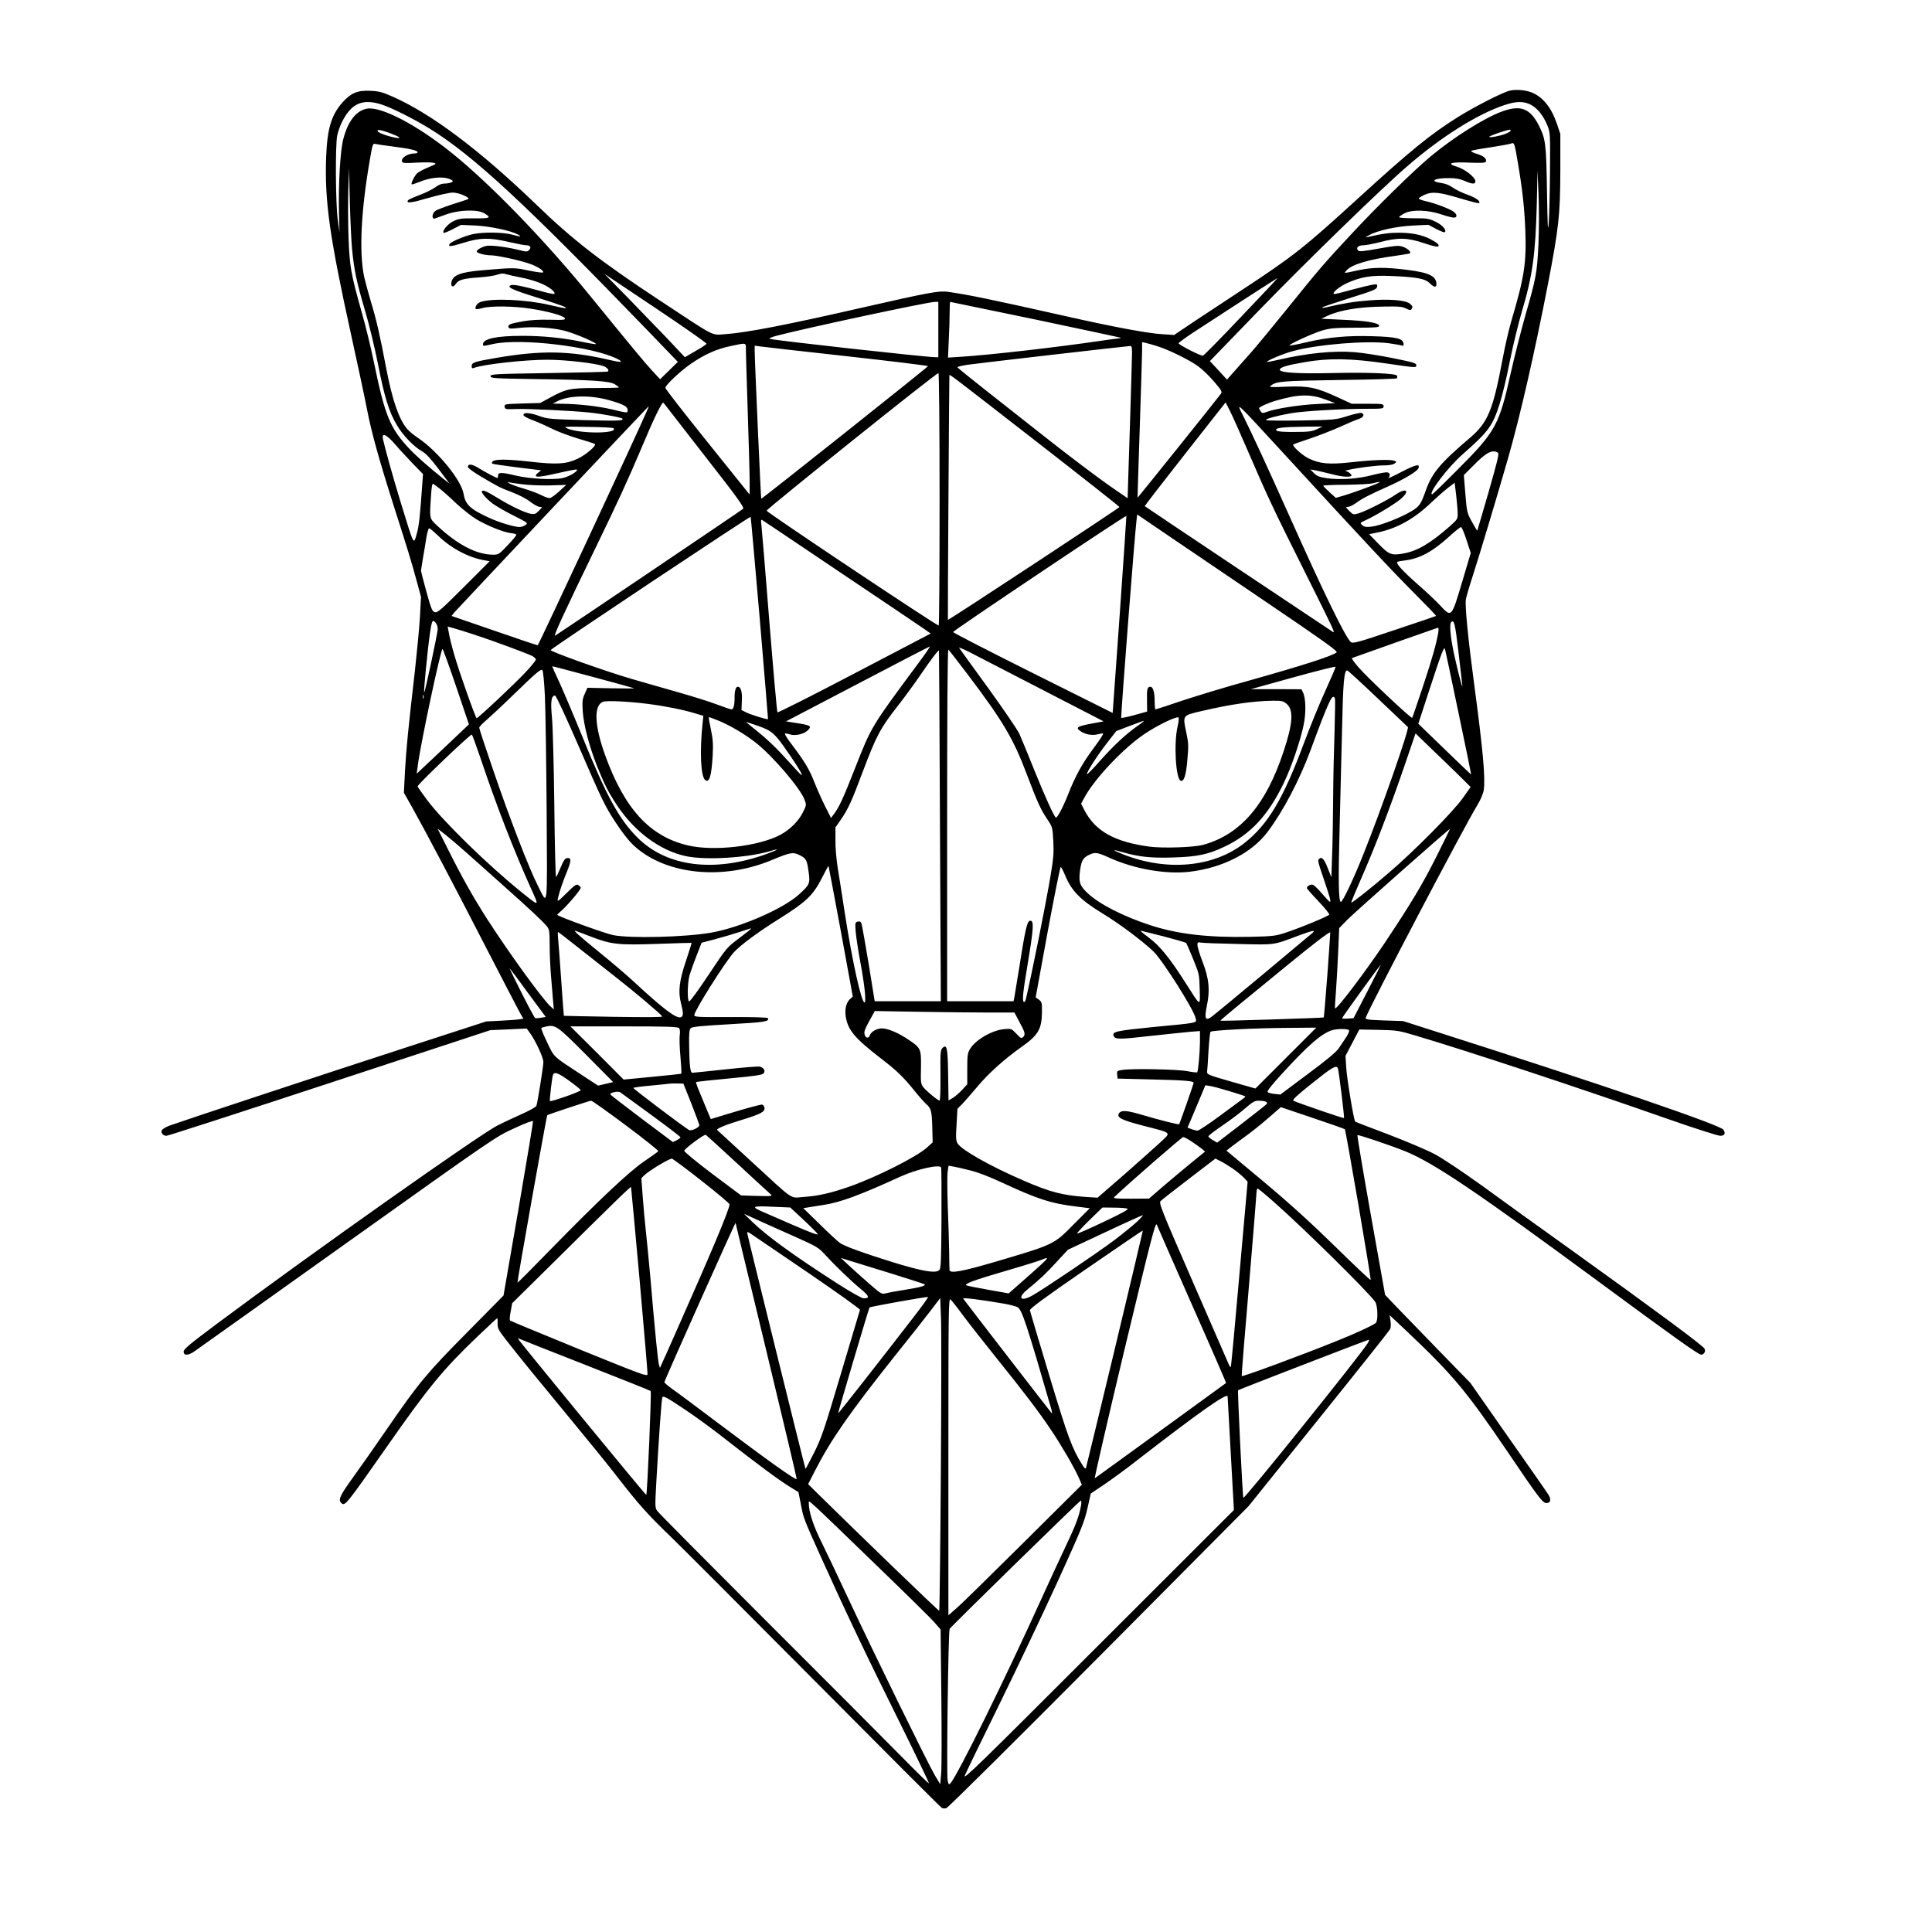
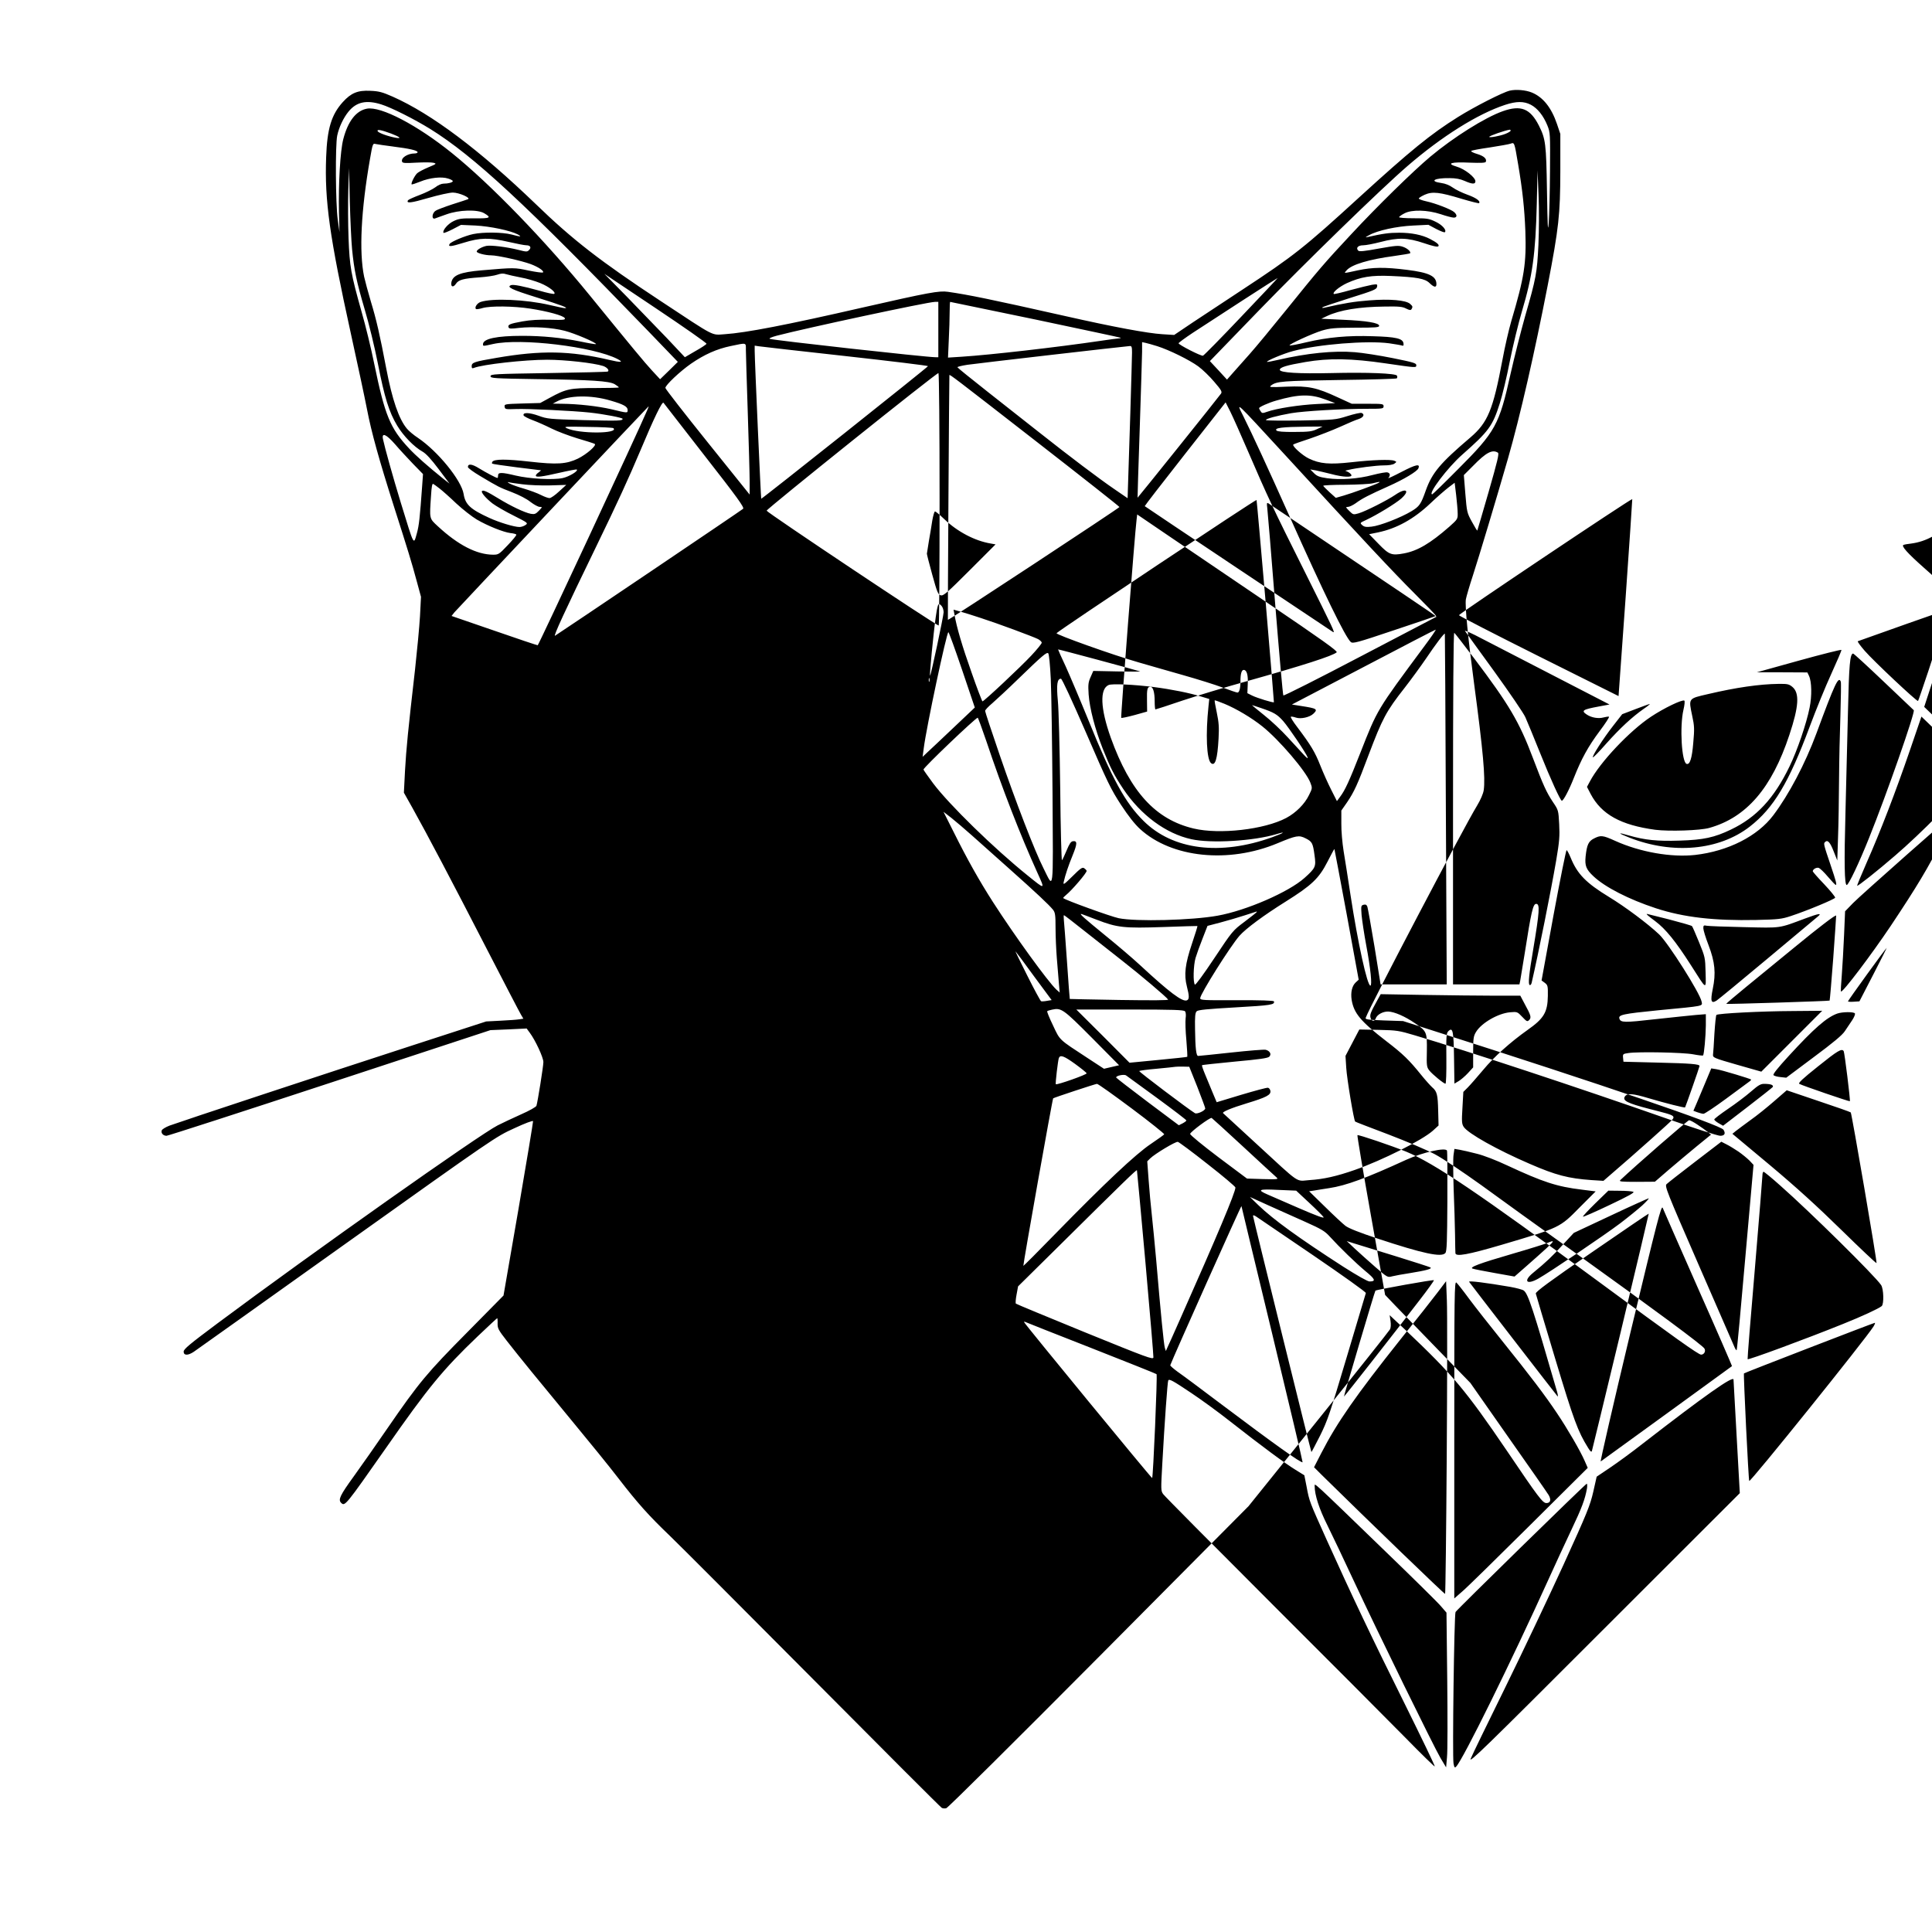
<svg xmlns="http://www.w3.org/2000/svg" version="1.0" width="100mm" height="100mm" viewBox="0 0 1536 1536" preserveAspectRatio="xMidYMid meet">
  <g transform="translate(0,1536) scale(0.1,-0.1)" fill="#000000" stroke="none">
-     <path d="M12002 14639 c-55 -13 -279 -127 -410 -209 -219 -137 -378 -267 -787 -640 -435 -398 -523 -467 -920 -728 -137 -90 -317 -209 -400 -264 l-150 -101 -95 6 c-115 7 -386 57 -770 144 -601 135 -767 169 -934 193 -69 10 -151 -5 -678 -125 -602 -138 -928 -201 -1095 -212 -110 -7 -67 -29 -508 262 -481 317 -704 490 -995 772 -448 431 -828 717 -1139 855 -82 36 -108 43 -177 46 -100 5 -153 -17 -219 -90 -90 -100 -124 -211 -132 -437 -13 -346 27 -632 196 -1401 54 -245 112 -517 129 -605 35 -182 94 -395 215 -775 110 -344 139 -438 180 -590 l34 -125 -8 -155 c-5 -85 -23 -274 -39 -420 -56 -488 -70 -630 -80 -806 l-9 -176 68 -121 c115 -206 317 -589 586 -1112 142 -275 266 -514 277 -532 l19 -32 -33 -5 c-18 -3 -85 -8 -148 -11 l-115 -6 -585 -190 c-672 -218 -1848 -607 -1932 -638 -31 -12 -59 -29 -62 -38 -8 -21 11 -43 38 -43 11 0 596 189 1298 420 l1277 420 144 6 144 7 25 -34 c44 -59 108 -196 108 -233 0 -33 -45 -314 -55 -347 -3 -10 -57 -40 -123 -69 -64 -29 -148 -68 -185 -87 -140 -70 -1472 -1011 -2229 -1575 -221 -165 -268 -204 -268 -224 0 -32 35 -32 81 -1 19 13 566 402 1216 866 1173 836 1183 843 1330 910 88 41 149 64 151 57 1 -6 -51 -320 -116 -699 l-119 -687 -289 -293 c-318 -321 -382 -397 -632 -760 -86 -126 -208 -299 -269 -384 -110 -152 -126 -186 -101 -211 30 -30 34 -24 358 438 335 480 452 622 727 885 84 80 154 145 156 145 2 0 4 -19 3 -42 -1 -39 7 -53 73 -138 103 -132 246 -307 521 -640 130 -157 296 -361 368 -455 153 -198 241 -296 407 -455 66 -63 576 -574 1134 -1135 557 -561 1020 -1024 1028 -1028 8 -5 24 -6 36 -3 13 3 558 544 1213 1203 l1190 1198 556 691 c306 380 561 701 568 714 8 14 9 39 5 68 l-7 46 129 -121 c371 -351 477 -477 803 -957 250 -370 285 -416 314 -416 33 0 40 26 18 64 -10 17 -155 225 -321 461 l-301 430 -258 265 c-142 146 -294 303 -339 350 l-81 85 -113 633 c-62 348 -110 634 -107 637 6 6 272 -84 387 -131 225 -93 573 -328 1531 -1034 598 -441 793 -580 814 -580 24 0 39 27 27 48 -13 25 -397 309 -1031 764 -267 191 -602 432 -744 536 -148 106 -307 213 -370 246 -62 33 -225 102 -369 157 -142 54 -261 99 -263 102 -11 10 -66 342 -71 427 l-6 95 55 105 55 105 154 -3 c146 -3 161 -6 289 -44 411 -122 1293 -413 2003 -662 214 -75 404 -136 423 -136 35 0 45 18 26 48 -25 38 -958 357 -2322 792 l-225 72 -152 5 c-133 5 -151 8 -145 22 32 89 778 1511 884 1684 29 48 50 97 54 125 14 96 -5 312 -76 842 -49 366 -74 622 -66 675 4 22 29 108 56 190 47 144 194 634 279 930 97 338 212 843 316 1378 88 455 99 560 100 907 l0 295 -27 80 c-44 129 -110 212 -199 249 -49 20 -126 27 -177 15z m-8971 -109 c78 -24 261 -116 389 -195 347 -216 751 -590 1737 -1611 l232 -241 -70 -69 -71 -69 -65 70 c-60 65 -159 185 -493 595 -357 438 -788 884 -1097 1133 -275 222 -565 374 -676 353 -86 -16 -151 -100 -188 -243 -24 -93 -39 -352 -34 -582 l4 -156 -14 100 c-17 126 -20 592 -4 667 14 67 50 142 90 191 63 77 142 94 260 57z m9140 -3 c53 -28 99 -86 131 -164 23 -57 23 -64 21 -363 -1 -168 -6 -352 -10 -410 -7 -86 -9 -42 -14 250 -6 380 -11 415 -64 521 -69 136 -143 166 -287 115 -142 -50 -393 -208 -577 -362 -139 -117 -421 -393 -629 -617 -212 -227 -258 -281 -512 -596 -113 -140 -245 -300 -295 -356 -49 -55 -110 -124 -135 -152 l-45 -51 -68 74 -68 73 390 403 c369 381 973 969 1181 1148 272 235 557 414 775 486 91 30 150 30 206 1z m-9061 -229 c71 -27 87 -42 35 -33 -64 12 -138 39 -143 53 -5 16 29 9 108 -20z m8900 23 c0 -5 -18 -16 -41 -25 -42 -17 -129 -33 -129 -24 0 8 123 51 163 57 4 0 7 -3 7 -8z m59 -263 c36 -212 51 -357 58 -533 9 -259 -8 -368 -112 -719 -19 -65 -51 -203 -70 -307 -75 -398 -116 -498 -255 -617 -240 -204 -304 -281 -354 -420 -39 -111 -51 -128 -114 -166 -84 -51 -254 -117 -318 -123 -43 -5 -58 -2 -74 12 -19 18 -19 18 31 41 84 39 238 133 280 171 73 66 36 87 -48 29 -63 -43 -234 -130 -291 -147 -42 -12 -44 -12 -75 19 -29 29 -30 32 -11 32 12 0 39 13 62 29 51 38 106 66 258 134 126 56 232 120 241 144 15 38 -19 31 -133 -28 -65 -34 -113 -56 -106 -49 17 20 15 38 -6 44 -10 4 -63 -6 -118 -20 -116 -31 -256 -41 -363 -26 -61 9 -80 16 -104 40 l-30 30 45 -8 c24 -5 79 -18 123 -29 93 -25 167 -28 159 -7 -3 7 -15 18 -27 24 l-22 10 25 6 c65 16 222 36 281 36 41 0 72 5 85 14 19 14 19 15 -1 23 -30 12 -173 7 -342 -12 -173 -19 -249 -13 -338 30 -50 24 -134 99 -123 111 3 3 64 25 135 48 70 24 178 66 238 93 61 28 127 56 148 62 38 13 49 37 22 48 -9 3 -59 -8 -113 -25 -96 -30 -101 -30 -370 -35 -150 -2 -274 -1 -277 3 -6 10 87 35 200 55 100 17 400 35 603 35 125 0 132 1 132 20 0 19 -7 20 -127 20 l-126 0 -109 50 c-170 79 -234 93 -408 86 -131 -6 -143 -5 -125 9 43 34 91 37 542 44 248 3 455 9 458 13 4 4 5 13 2 21 -7 19 -238 28 -523 21 -258 -6 -409 3 -409 26 0 20 53 36 204 62 186 32 367 29 638 -11 249 -36 243 -36 243 -13 0 15 -28 23 -187 55 -104 21 -239 42 -301 47 -169 14 -382 -8 -611 -61 -46 -11 -86 -18 -88 -16 -7 8 134 67 207 86 199 54 589 85 763 62 48 -7 95 -15 103 -18 12 -4 15 0 12 18 -5 38 -61 51 -243 56 -197 7 -359 -8 -529 -48 -70 -17 -130 -28 -133 -25 -9 8 179 94 257 118 66 19 98 22 265 23 162 0 190 2 190 15 0 23 -99 40 -290 48 l-170 8 46 22 c100 47 255 73 459 75 112 2 141 -1 169 -16 27 -13 36 -15 43 -5 11 19 10 23 -11 42 -33 30 -162 41 -325 28 -119 -9 -204 -23 -356 -58 -14 -3 -21 -2 -17 2 4 5 103 38 220 75 189 59 212 69 215 89 4 22 1 22 -40 16 -23 -4 -101 -23 -171 -42 -71 -20 -130 -34 -133 -31 -12 12 43 57 104 86 111 50 194 64 352 57 207 -9 269 -21 305 -56 36 -35 55 -38 55 -9 0 64 -58 92 -235 114 -175 22 -271 21 -389 -4 -120 -26 -113 -26 -90 0 40 46 177 87 379 114 66 9 122 19 125 21 11 11 -20 40 -56 52 -35 12 -56 10 -192 -14 -113 -21 -155 -25 -163 -17 -22 22 -2 43 39 43 21 0 83 12 137 26 141 37 215 35 346 -9 68 -23 107 -32 114 -25 11 11 -9 29 -67 59 -62 32 -147 49 -244 49 -80 0 -130 -7 -254 -35 -18 -4 -14 0 14 15 67 38 220 71 351 77 l121 6 62 -33 c35 -18 66 -30 69 -26 17 16 -21 59 -75 84 -52 25 -68 27 -174 27 -69 0 -117 4 -115 9 2 5 21 19 43 30 58 31 183 28 289 -7 44 -15 90 -27 103 -27 27 0 29 21 3 44 -23 21 -148 70 -223 86 -32 7 -58 17 -58 22 0 5 21 18 47 30 61 27 117 21 292 -32 74 -22 137 -38 140 -35 14 15 -22 42 -92 67 -42 15 -95 41 -117 57 -25 18 -59 32 -90 36 -101 14 -57 41 65 39 49 0 85 -7 119 -22 61 -27 86 -28 86 -3 0 31 -85 98 -148 116 -88 26 -46 39 104 32 88 -3 124 -2 127 7 9 24 -16 46 -69 62 -31 9 -52 20 -47 24 4 5 71 17 148 28 77 12 151 25 165 30 30 11 30 13 59 -160z m-8944 137 c129 -16 195 -31 195 -45 0 -6 -11 -10 -24 -10 -56 0 -111 -36 -99 -66 4 -11 26 -12 113 -7 59 3 120 3 136 -1 27 -7 25 -9 -40 -36 -38 -16 -78 -37 -89 -47 -20 -18 -52 -82 -44 -89 2 -2 33 8 68 22 75 31 171 42 223 24 20 -6 36 -15 36 -20 0 -10 -36 -20 -74 -20 -16 0 -44 -12 -65 -29 -20 -15 -76 -43 -124 -61 -48 -18 -90 -37 -93 -42 -17 -27 24 -22 161 18 83 24 170 43 195 43 50 0 147 -43 120 -53 -8 -3 -64 -22 -125 -41 -60 -20 -120 -42 -132 -51 -29 -18 -33 -70 -5 -61 9 4 51 18 92 33 99 36 246 40 299 9 61 -36 50 -42 -76 -41 -101 1 -125 -2 -165 -21 -45 -20 -93 -76 -82 -94 2 -4 35 9 72 28 l67 35 115 -5 c117 -6 279 -40 337 -71 36 -20 22 -20 -52 0 -71 18 -222 20 -303 3 -63 -13 -175 -60 -187 -78 -15 -25 8 -23 111 9 132 41 204 42 361 6 61 -14 123 -26 137 -26 32 0 43 -18 22 -38 -14 -15 -21 -15 -83 1 -96 24 -219 39 -256 32 -37 -8 -77 -31 -77 -45 0 -12 66 -30 115 -30 50 0 242 -43 315 -70 61 -23 108 -55 97 -66 -4 -4 -55 3 -114 15 -113 24 -113 24 -372 2 -174 -15 -234 -39 -243 -100 -4 -34 17 -37 37 -7 21 32 60 42 189 51 55 4 117 13 139 21 29 10 48 12 71 4 17 -5 69 -17 116 -26 47 -8 117 -29 156 -45 68 -28 125 -72 111 -85 -4 -4 -57 7 -119 25 -130 36 -206 51 -225 44 -38 -15 3 -35 205 -98 201 -63 259 -85 222 -85 -8 0 -62 12 -120 25 -187 44 -457 56 -550 24 -27 -10 -49 -43 -36 -56 3 -3 27 0 53 8 63 18 246 16 381 -5 136 -21 261 -55 272 -75 7 -14 -6 -16 -118 -13 -86 2 -156 -2 -217 -13 -100 -18 -120 -26 -112 -47 4 -12 19 -13 83 -5 111 12 264 3 364 -23 78 -20 257 -96 248 -106 -3 -2 -58 7 -124 21 -149 30 -302 45 -460 45 -206 0 -314 -23 -314 -67 0 -16 -1 -16 80 2 222 49 798 -21 989 -119 52 -27 30 -30 -66 -7 -312 73 -542 77 -895 16 -177 -30 -198 -37 -198 -66 0 -16 4 -20 18 -14 71 28 404 65 582 65 142 0 373 -26 446 -50 31 -11 51 -35 36 -44 -5 -3 -216 -8 -470 -12 -431 -7 -462 -8 -462 -25 0 -16 25 -18 363 -23 442 -6 581 -15 625 -41 18 -11 32 -22 32 -25 0 -3 -82 -5 -182 -5 -206 0 -236 -6 -368 -78 l-75 -41 -143 -4 c-139 -4 -143 -5 -140 -26 3 -20 8 -21 88 -18 94 4 458 -14 588 -28 118 -13 262 -41 262 -50 0 -16 -32 -17 -310 -10 -275 8 -288 9 -359 35 -73 26 -127 28 -118 2 2 -6 35 -24 73 -38 38 -14 105 -44 149 -66 44 -22 136 -57 205 -78 69 -20 131 -40 138 -44 19 -11 -64 -83 -133 -117 -92 -44 -166 -49 -385 -24 -187 21 -282 21 -296 -2 -3 -5 -4 -11 -1 -14 2 -3 90 -16 193 -29 104 -13 191 -24 194 -24 2 -1 -6 -8 -18 -17 -12 -8 -22 -19 -22 -25 0 -16 47 -10 187 22 74 17 137 29 139 26 13 -12 -62 -57 -113 -68 -77 -16 -263 -6 -373 20 -112 27 -140 27 -140 1 0 -11 -2 -20 -5 -20 -10 0 -88 41 -147 77 -56 35 -88 38 -88 10 0 -8 44 -40 98 -72 146 -87 150 -89 254 -129 57 -22 117 -53 146 -77 28 -21 60 -39 73 -39 22 0 22 -1 -7 -31 -25 -26 -34 -29 -64 -24 -48 9 -158 61 -259 123 -88 54 -119 68 -129 58 -10 -10 31 -58 84 -99 27 -20 102 -64 167 -96 115 -58 117 -60 95 -75 -12 -9 -34 -16 -48 -16 -41 0 -161 36 -241 73 -149 68 -190 106 -203 190 -18 109 -204 338 -362 445 -34 22 -73 55 -88 73 -65 77 -118 232 -165 479 -51 269 -79 390 -122 531 -22 74 -46 163 -54 199 -41 197 -25 527 47 938 21 121 22 123 45 117 13 -3 75 -12 138 -20z m-326 -815 c17 -170 35 -257 100 -478 33 -110 80 -303 105 -431 53 -271 89 -387 154 -495 49 -82 134 -169 202 -207 28 -16 68 -60 127 -138 l87 -116 -50 39 c-123 99 -217 182 -272 241 -150 160 -192 261 -277 674 -24 119 -69 304 -100 411 -86 306 -95 359 -104 587 -4 112 -5 283 -2 380 l6 178 6 -265 c4 -146 12 -317 18 -380z m9432 35 c-11 -226 -18 -264 -106 -570 -34 -121 -86 -326 -115 -455 -91 -409 -119 -461 -420 -762 -108 -109 -200 -198 -203 -198 -39 0 123 214 238 315 211 186 242 228 299 409 20 61 56 212 80 336 25 124 68 301 96 395 84 282 108 452 118 855 l6 265 8 -195 c5 -113 4 -279 -1 -395z m-6614 -788 c-1 -5 -41 -32 -88 -58 l-84 -49 -144 153 c-80 83 -224 232 -320 331 l-176 179 408 -273 c224 -150 406 -277 404 -283z m4252 216 c-161 -170 -298 -309 -305 -311 -16 -4 -194 87 -194 99 0 4 51 42 113 83 147 97 671 436 675 436 2 0 -128 -138 -289 -307z m-2409 -103 l0 -220 -22 0 c-74 0 -1291 135 -1318 146 -9 4 14 14 55 25 229 60 1199 268 1258 269 l27 0 0 -220z m771 80 c370 -78 675 -143 678 -145 2 -3 -3 -5 -11 -5 -9 0 -76 -9 -150 -20 -338 -50 -879 -112 -1102 -126 l-109 -7 6 138 c4 76 7 176 7 222 0 45 2 83 4 83 3 0 307 -63 677 -140z m969 -212 c95 -30 256 -109 327 -161 34 -25 91 -80 127 -123 56 -65 64 -79 53 -94 -23 -33 -662 -829 -663 -827 -1 1 7 245 17 542 10 297 18 575 19 618 l0 77 28 -6 c15 -3 56 -15 92 -26z m-3270 -30 c0 -29 7 -253 15 -498 8 -245 15 -492 15 -548 l0 -104 -335 417 c-184 229 -335 423 -335 431 0 22 117 132 203 192 107 74 206 118 317 141 129 27 120 29 120 -31z m793 -49 c361 -40 656 -76 655 -80 -4 -10 -1322 -1058 -1326 -1054 -3 3 -52 1103 -52 1174 l0 43 33 -5 c17 -3 328 -38 690 -78z m2277 29 c0 -45 -25 -876 -33 -1091 l-2 -68 -105 72 c-119 81 -356 260 -600 453 -91 71 -273 215 -405 319 -132 104 -241 192 -243 197 -2 4 34 13 80 20 74 11 1246 146 1291 149 14 1 17 -8 17 -51z m-1530 -1168 c0 -549 -3 -1001 -7 -1003 -10 -6 -1368 900 -1368 913 0 14 1356 1101 1366 1094 5 -3 9 -443 9 -1004z m768 461 c364 -283 662 -518 662 -522 0 -7 -1361 -903 -1364 -897 -2 4 10 1942 12 1946 4 6 37 -19 690 -527z m2302 332 l75 -28 -145 -7 c-143 -7 -321 -35 -397 -62 -36 -13 -40 -12 -51 5 -7 10 -12 21 -12 24 0 9 75 43 135 60 180 52 274 54 395 8z m-5685 -8 c104 -30 135 -48 135 -75 0 -25 1 -25 -128 6 -108 25 -267 43 -397 44 l-70 1 30 16 c93 51 273 55 430 8z m744 -434 c266 -340 320 -416 309 -426 -11 -11 -1457 -986 -1495 -1009 -17 -10 74 188 327 709 170 350 257 540 352 765 107 256 173 391 183 378 1 -2 147 -189 324 -417z m4324 29 c153 -355 200 -456 447 -949 238 -477 247 -496 227 -485 -13 8 -1490 994 -1496 1000 -2 1 142 188 320 414 l323 411 37 -73 c20 -40 84 -183 142 -318z m301 -35 c612 -667 848 -919 1023 -1094 95 -95 172 -175 170 -178 -3 -2 -152 -53 -333 -113 -297 -100 -329 -108 -345 -94 -44 40 -212 384 -489 1004 -175 391 -291 642 -367 795 -58 116 -72 129 341 -320z m-5077 367 c-74 -175 -865 -1871 -872 -1872 -5 0 -162 52 -348 117 l-337 116 22 28 c23 27 1541 1638 1545 1639 1 0 -3 -13 -10 -28z m-270 -146 c45 -45 -273 -46 -370 -1 -29 14 -15 15 166 11 108 -1 200 -6 204 -10z m5593 -8 c-38 -18 -65 -22 -177 -22 -90 -1 -136 3 -144 11 -21 21 44 29 241 31 l125 1 -45 -21z m-7329 -120 c34 -40 99 -110 142 -155 l80 -82 -7 -98 c-18 -251 -25 -312 -41 -370 -28 -99 -19 -115 -129 242 -62 203 -127 436 -141 503 -12 56 25 41 96 -40z m8768 -67 c11 -7 -4 -68 -74 -312 -48 -167 -89 -305 -90 -307 -2 -2 -21 30 -43 70 -39 71 -40 77 -52 222 l-12 149 74 74 c103 106 153 132 197 104z m-7757 -251 c52 -7 153 -11 223 -9 l127 4 -57 -52 c-31 -29 -65 -53 -76 -53 -11 0 -42 11 -69 25 -27 14 -87 36 -134 50 -47 13 -98 32 -113 40 -16 9 -21 14 -12 12 9 -3 59 -11 111 -17z m6808 11 c-25 -14 -211 -82 -277 -101 l-63 -18 -50 45 c-27 25 -50 48 -50 51 0 4 80 8 178 8 97 1 195 6 217 12 51 13 64 14 45 3z m-7465 -45 c22 -17 82 -70 133 -119 52 -48 125 -105 162 -127 87 -51 213 -101 268 -108 23 -2 45 -8 47 -12 3 -5 -28 -42 -68 -84 -69 -73 -74 -76 -117 -76 -131 1 -278 77 -439 226 -69 64 -67 55 -54 246 4 67 9 95 17 91 6 -3 29 -20 51 -37z m8094 -197 c1 -45 -1 -48 -66 -106 -152 -133 -253 -193 -363 -213 -97 -18 -117 -10 -201 77 l-74 76 69 14 c150 31 286 106 419 232 50 48 115 104 142 125 l50 38 12 -99 c6 -54 12 -119 12 -144z m-1527 -702 c449 -304 575 -394 565 -403 -30 -28 -270 -105 -715 -230 -167 -46 -397 -116 -512 -154 -114 -39 -210 -70 -214 -70 -3 0 -6 29 -6 64 0 73 -13 116 -34 116 -24 0 -29 -18 -27 -109 l1 -88 -100 -28 c-56 -15 -103 -25 -106 -22 -5 5 109 1477 122 1574 l5 43 222 -151 c122 -83 482 -327 799 -542z m-4022 -134 c37 -439 67 -799 66 -800 -5 -6 -134 34 -171 52 l-40 20 3 72 c4 73 -8 113 -32 113 -17 0 -26 -31 -26 -90 0 -58 -9 -90 -24 -90 -7 0 -60 18 -118 40 -58 22 -202 67 -319 100 -118 34 -275 78 -349 100 -200 57 -662 222 -652 232 30 30 1587 1067 1590 1059 2 -6 34 -370 72 -808z m2862 30 l-56 -781 -633 316 c-348 174 -634 321 -636 327 -3 9 1372 930 1378 923 1 -2 -23 -355 -53 -785z m-2217 333 c336 -225 633 -426 662 -446 l52 -37 -606 -317 c-333 -175 -609 -314 -612 -309 -4 4 -33 332 -65 728 -31 396 -60 740 -63 764 -5 36 -3 42 8 36 8 -5 289 -193 624 -419z m4974 261 l34 -103 -69 -232 c-84 -283 -84 -282 -171 -189 -32 35 -112 111 -179 169 -130 115 -184 175 -162 182 7 3 35 8 63 11 115 16 214 69 346 189 46 42 89 76 95 76 5 0 25 -46 43 -103z m-8175 33 c105 -101 244 -174 370 -195 l39 -7 -205 -205 c-181 -181 -209 -205 -230 -200 -22 6 -29 22 -68 163 -24 86 -43 162 -43 168 1 6 8 52 16 101 9 50 21 123 27 163 7 39 16 72 22 72 5 0 38 -27 72 -60z m-14 -701 c6 -10 10 -28 10 -41 0 -28 -102 -509 -108 -504 -5 6 27 337 45 463 12 86 19 110 30 106 7 -3 18 -14 23 -24z m8124 -211 c15 -128 29 -249 31 -268 8 -57 -21 45 -60 218 -32 141 -44 259 -28 275 23 24 31 -6 57 -225z m-7819 125 c134 -43 416 -148 456 -168 16 -9 29 -21 29 -29 0 -7 -37 -53 -82 -101 -85 -91 -377 -365 -389 -365 -3 0 -43 103 -87 230 -74 208 -119 361 -136 462 l-7 37 53 -15 c29 -8 103 -31 163 -51z m7660 20 c-15 -90 -50 -214 -124 -436 -44 -131 -81 -241 -84 -244 -8 -7 -355 319 -424 399 -35 40 -59 74 -55 76 150 54 679 241 685 242 4 0 5 -17 2 -37z m-4137 -250 c-375 -506 -368 -494 -504 -840 -90 -229 -122 -299 -162 -352 l-25 -34 -45 89 c-25 49 -64 136 -87 194 -42 106 -73 159 -183 305 -34 44 -57 82 -51 83 5 2 23 -1 40 -7 38 -13 108 2 138 30 39 37 29 43 -95 62 l-75 12 568 297 c312 164 571 298 575 298 5 0 -38 -62 -94 -137z m1042 -234 l434 -224 -86 -16 c-129 -24 -142 -33 -93 -65 37 -24 91 -33 131 -22 19 5 39 8 44 6 5 -2 -28 -53 -74 -114 -93 -125 -145 -220 -206 -374 -37 -94 -82 -180 -95 -180 -11 0 -89 170 -173 380 -50 124 -102 251 -117 284 -14 32 -126 196 -248 365 -123 169 -227 313 -232 321 -4 7 57 -20 136 -62 79 -41 340 -176 579 -299z m3255 -154 c57 -269 102 -491 101 -492 -1 -1 -96 89 -211 201 l-209 202 88 270 c99 302 116 346 124 324 3 -8 51 -235 107 -505z m-7968 205 l101 -299 -171 -162 c-95 -90 -188 -178 -208 -196 l-36 -34 9 68 c21 167 182 923 196 923 4 0 53 -135 109 -300z m4071 92 c277 -367 359 -505 467 -792 83 -219 108 -273 159 -350 44 -65 44 -66 50 -176 5 -96 2 -136 -24 -290 -42 -244 -140 -734 -195 -972 -3 -13 -10 -20 -16 -17 -13 8 -5 86 28 280 51 306 55 365 24 365 -25 0 -39 -61 -91 -393 -17 -105 -33 -204 -36 -219 l-6 -28 -264 0 -264 0 0 1401 c0 901 3 1398 10 1394 5 -3 76 -95 158 -203z m-225 -1199 l7 -1393 -263 0 -263 0 -48 298 c-27 163 -53 307 -57 319 -6 16 -13 20 -30 16 -21 -6 -21 -10 -16 -82 4 -42 20 -150 37 -241 35 -186 48 -320 33 -320 -25 0 -99 335 -158 720 -20 129 -44 287 -55 350 -10 63 -19 162 -18 218 l0 104 46 66 c56 83 83 141 170 374 111 293 139 347 289 538 49 63 125 167 168 230 78 116 145 204 150 198 1 -2 5 -630 8 -1395z m-2431 1095 c6 -2 -76 -2 -181 0 l-191 4 -21 -48 c-19 -42 -21 -60 -16 -139 8 -111 50 -273 112 -431 61 -153 90 -210 163 -320 140 -209 340 -356 542 -400 158 -35 495 -14 675 40 82 25 62 10 -32 -24 -414 -149 -791 -102 -1024 130 -145 144 -247 329 -438 801 -66 162 -147 353 -180 426 -34 72 -61 133 -61 136 0 3 599 -158 652 -175z m5495 -20 c-46 -100 -123 -289 -171 -418 -167 -448 -287 -648 -477 -796 -244 -189 -612 -223 -958 -87 -94 37 -95 44 -3 17 128 -37 228 -47 405 -41 188 6 274 24 407 88 203 97 343 248 466 503 61 126 134 340 159 466 19 93 17 206 -5 253 l-13 27 -201 1 -201 0 335 93 c184 51 336 89 338 85 2 -4 -35 -90 -81 -191z m-6205 -40 c5 -106 11 -517 14 -913 5 -811 11 -757 -71 -594 -69 135 -223 534 -349 902 -64 186 -116 344 -116 351 0 8 26 35 58 62 31 27 125 114 207 194 191 185 225 214 237 202 6 -6 15 -97 20 -204z m6621 -20 c128 -121 235 -224 240 -228 14 -12 -213 -662 -355 -1015 -80 -200 -163 -375 -178 -375 -18 0 -21 179 -10 574 6 232 15 594 20 806 8 369 16 460 41 460 5 0 114 -100 242 -222z m-7586 0 c-3 -7 -5 -2 -5 12 0 14 2 19 5 13 2 -7 2 -19 0 -25z m1247 -411 c169 -391 196 -446 276 -569 59 -90 110 -155 153 -194 250 -228 702 -275 1092 -112 149 62 170 66 223 39 52 -26 58 -38 71 -135 13 -90 8 -101 -80 -180 -125 -112 -462 -259 -691 -300 -205 -37 -648 -48 -786 -20 -62 13 -425 144 -441 160 -2 2 8 13 23 25 43 34 168 179 163 192 -2 6 -11 15 -20 21 -14 9 -30 -2 -92 -64 -69 -68 -76 -72 -70 -45 12 54 37 129 72 214 36 89 37 114 1 109 -16 -2 -28 -20 -50 -73 -16 -38 -32 -73 -37 -78 -4 -4 -11 252 -14 570 -4 318 -12 633 -19 700 -12 127 -5 173 25 173 8 0 88 -173 201 -433z m5999 409 c3 -7 1 -125 -3 -262 -5 -137 -10 -370 -11 -519 -1 -148 -4 -353 -8 -455 l-6 -185 -29 73 c-29 74 -48 94 -69 73 -12 -12 -11 -18 46 -186 41 -121 50 -155 40 -154 -5 0 -32 29 -62 64 -30 36 -63 67 -73 71 -19 6 -48 -11 -48 -27 0 -4 41 -51 91 -103 50 -53 89 -101 87 -107 -4 -12 -225 -104 -353 -146 -73 -24 -98 -27 -274 -31 -336 -7 -578 21 -798 93 -216 71 -405 168 -496 254 -59 55 -70 84 -63 157 10 94 23 122 67 144 53 27 69 26 168 -19 199 -90 447 -133 636 -112 262 30 496 149 621 315 124 164 254 411 343 651 148 401 176 459 194 411z m-5463 -42 c140 -18 285 -47 375 -75 l67 -20 -6 -57 c-24 -225 -15 -424 20 -453 33 -27 51 31 60 196 5 89 2 128 -14 205 -11 52 -19 96 -17 98 2 2 37 -11 79 -28 94 -39 215 -111 300 -179 133 -106 348 -357 382 -448 16 -42 16 -44 -11 -98 -34 -71 -104 -141 -181 -182 -173 -92 -530 -133 -736 -84 -304 72 -504 292 -659 722 -83 233 -89 388 -17 419 28 12 200 4 358 -16z m5078 1 c58 -49 52 -154 -24 -382 -140 -423 -341 -656 -636 -739 -73 -21 -321 -29 -430 -15 -274 37 -428 122 -514 285 l-29 56 23 43 c81 154 317 403 486 515 104 69 248 138 265 128 5 -3 2 -36 -7 -73 -31 -134 -14 -418 25 -430 26 -9 43 44 53 167 10 110 9 135 -8 213 -30 144 -34 138 126 175 221 52 407 79 559 81 73 1 84 -2 111 -24z m-1184 -176 c-92 -65 -184 -150 -295 -274 -56 -64 -104 -113 -107 -110 -8 8 80 147 159 248 l74 95 105 40 c58 22 109 41 114 41 5 1 -17 -18 -50 -40z m-3038 7 c100 -34 126 -49 174 -103 46 -53 183 -256 194 -288 4 -13 -7 -5 -30 20 -21 22 -78 85 -128 139 -50 55 -135 135 -190 178 -54 43 -96 78 -94 78 2 0 36 -11 74 -24z m5642 -449 l44 -44 -63 -89 c-76 -107 -383 -418 -584 -590 -147 -127 -297 -245 -302 -240 -2 2 32 85 76 185 108 244 229 559 342 888 l93 272 175 -169 c97 -93 195 -188 219 -213z m-7828 186 c126 -377 272 -751 405 -1044 63 -139 65 -138 -75 -25 -270 217 -626 565 -753 734 -42 57 -77 106 -77 110 0 16 414 411 431 412 3 0 34 -84 69 -187z m-116 -748 c56 -50 189 -169 296 -264 211 -188 319 -289 350 -328 17 -22 20 -41 20 -147 0 -66 5 -173 10 -236 5 -63 12 -151 16 -195 l7 -80 -27 24 c-67 63 -329 424 -504 696 -109 170 -203 337 -311 554 l-82 163 62 -48 c34 -27 108 -90 163 -139z m7715 -37 c-110 -219 -199 -368 -409 -683 -155 -231 -384 -534 -396 -522 -2 2 1 62 7 133 5 71 14 214 18 317 l8 188 64 66 c52 54 808 723 817 723 1 0 -48 -100 -109 -222z m-4734 -592 l95 -519 -24 -22 c-29 -27 -41 -79 -32 -138 18 -107 70 -170 276 -329 133 -102 181 -149 277 -268 33 -41 73 -85 87 -98 39 -33 45 -59 48 -188 l3 -116 -46 -42 c-86 -76 -402 -235 -619 -311 -146 -51 -249 -74 -360 -81 -114 -8 -64 -42 -425 290 -143 132 -262 241 -263 242 -12 9 68 42 187 78 158 48 194 67 189 99 -2 12 -10 23 -19 25 -10 2 -105 -24 -213 -56 l-195 -59 -32 76 c-17 42 -44 107 -60 145 -16 38 -27 71 -25 73 2 3 120 15 262 29 195 18 261 27 273 39 20 19 5 47 -29 55 -13 3 -136 -7 -274 -22 -138 -15 -256 -27 -262 -27 -16 -1 -23 62 -25 212 -2 101 1 132 13 143 11 11 81 18 309 31 282 16 314 21 305 48 -2 6 -108 10 -294 9 -270 -1 -292 0 -292 16 0 33 240 414 312 496 51 58 195 164 366 271 209 131 266 185 334 318 29 57 54 103 55 101 1 -1 45 -235 98 -520z m1780 452 c53 -131 123 -202 305 -313 127 -77 308 -212 399 -298 74 -71 323 -464 337 -533 7 -39 31 -34 -345 -70 -280 -28 -319 -36 -308 -67 10 -31 38 -32 284 -4 137 15 283 30 326 34 l77 6 0 -89 c-1 -88 -14 -231 -22 -239 -2 -3 -38 1 -79 9 -80 15 -437 22 -514 10 -44 -6 -46 -8 -43 -38 l3 -31 275 -7 c260 -6 330 -12 330 -27 0 -8 -111 -324 -115 -329 -4 -5 -155 33 -290 73 -127 38 -171 41 -189 13 -20 -33 21 -53 194 -98 235 -61 223 -49 134 -133 -41 -38 -170 -153 -286 -255 l-212 -184 -95 6 c-184 13 -284 39 -491 129 -260 112 -491 242 -525 294 -15 23 -17 42 -10 152 l7 126 35 35 c19 19 74 82 122 139 88 106 215 220 353 318 131 92 160 141 162 272 1 79 -1 85 -24 103 l-26 19 95 519 c53 286 100 519 104 517 5 -1 19 -28 32 -59z m-2495 -432 c0 -3 -43 -37 -96 -77 -95 -71 -97 -73 -242 -291 -85 -128 -149 -215 -154 -210 -16 16 -12 154 5 212 9 30 34 100 56 155 l39 100 103 27 c57 15 145 41 194 57 50 16 91 30 93 30 1 1 2 -1 2 -3z m-1273 -62 c164 -63 216 -69 533 -58 146 5 266 9 268 8 2 -1 -18 -64 -43 -139 -55 -163 -65 -248 -41 -341 20 -78 20 -103 0 -111 -36 -14 -139 64 -369 277 -60 56 -187 164 -281 240 -160 131 -205 170 -191 170 4 0 59 -21 124 -46z m4552 2 c95 -25 177 -48 181 -53 4 -4 29 -62 56 -128 48 -118 49 -122 52 -240 3 -141 13 -146 -117 58 -120 188 -201 288 -283 349 -59 44 -76 59 -65 58 1 0 80 -20 176 -44z m1181 23 c-14 -12 -195 -163 -403 -337 -208 -174 -389 -323 -402 -331 -43 -27 -50 -5 -30 93 26 125 18 213 -34 349 -23 59 -41 119 -41 133 0 23 3 25 28 20 15 -3 149 -8 297 -11 300 -7 271 -11 485 69 111 41 136 45 100 15z m-5827 -117 c89 -70 223 -176 297 -234 140 -109 355 -291 365 -309 5 -6 -125 -7 -387 -3 -216 4 -394 7 -395 8 -1 1 -11 134 -22 296 -11 162 -23 312 -25 333 -2 20 -2 37 1 37 3 0 78 -58 166 -128z m5950 -212 c-14 -184 -27 -337 -29 -339 -3 -4 -818 -30 -822 -26 -2 1 68 61 155 132 87 71 260 213 386 316 200 164 327 261 333 254 1 -1 -10 -153 -23 -337z m318 -132 l-110 -213 -46 -3 c-25 -2 -45 0 -45 3 0 7 302 425 308 425 1 0 -47 -96 -107 -212z m-6672 -14 l140 -189 -37 -6 c-20 -4 -41 -5 -47 -3 -5 2 -55 94 -110 204 -56 110 -97 196 -93 192 5 -5 71 -93 147 -198z m3661 -154 l205 0 36 -68 c49 -89 53 -106 34 -126 -15 -14 -19 -12 -55 26 -39 41 -40 41 -98 36 -95 -9 -226 -85 -269 -156 -20 -33 -23 -50 -23 -160 l0 -122 -41 -45 c-22 -24 -56 -53 -74 -64 l-34 -20 -3 204 c-3 217 -10 248 -46 212 -15 -16 -17 -39 -15 -217 1 -110 -2 -200 -7 -200 -13 0 -105 75 -129 106 -20 26 -22 37 -19 155 2 149 -1 157 -93 219 -81 56 -165 92 -214 94 -43 1 -90 -25 -100 -56 -9 -26 -34 -22 -41 7 -6 25 0 41 57 144 l24 43 350 -6 c193 -3 442 -6 555 -6z m-3200 -336 l215 -217 -60 -14 -60 -14 -130 85 c-232 152 -218 138 -275 259 -29 60 -50 111 -46 114 3 3 20 8 38 12 74 16 89 5 318 -225z m739 212 c7 -8 9 -30 5 -57 -3 -25 -1 -102 6 -173 6 -70 9 -130 7 -132 -2 -2 -106 -13 -231 -25 l-228 -22 -211 212 -212 211 426 0 c347 0 429 -3 438 -14z m4824 -238 l-242 -242 -193 55 c-185 53 -193 57 -191 80 2 13 7 88 11 166 5 79 12 146 16 150 12 12 356 30 611 31 l230 2 -242 -242z m502 221 c4 -6 -6 -30 -21 -53 -16 -24 -42 -63 -59 -88 -21 -32 -92 -91 -248 -207 l-218 -163 -46 5 c-24 2 -49 9 -55 15 -7 7 32 56 122 154 201 219 301 306 385 336 40 14 132 15 140 1z m-89 -300 c7 -13 54 -392 49 -398 -4 -4 -377 124 -402 138 -11 6 25 40 149 139 157 126 189 145 204 121z m-6110 -102 c48 -35 89 -68 91 -74 4 -10 -235 -94 -245 -87 -5 3 17 189 24 208 11 28 40 18 130 -47z m971 -182 c34 -88 63 -165 63 -171 0 -18 -65 -48 -82 -38 -50 30 -446 329 -443 335 3 3 64 12 137 18 73 7 142 14 153 16 11 1 40 2 64 1 l44 -1 64 -160z m4280 99 c65 -19 120 -38 122 -40 3 -2 -4 -11 -15 -18 -10 -8 -93 -68 -183 -135 -91 -67 -172 -121 -180 -120 -9 0 -30 6 -48 12 l-32 12 28 65 c15 36 47 112 71 169 l43 103 38 -6 c21 -3 91 -22 156 -42z m-4599 -188 c128 -94 232 -173 232 -178 0 -4 -13 -14 -30 -23 l-30 -15 -247 185 c-137 103 -249 190 -251 194 -5 14 62 29 79 17 8 -6 120 -87 247 -180z m-202 -83 c145 -108 260 -201 258 -205 -3 -5 -51 -39 -107 -77 -121 -81 -368 -314 -751 -706 -142 -146 -260 -264 -262 -263 -4 5 231 1327 237 1332 7 6 334 114 348 115 8 1 132 -88 277 -196z m5086 189 c10 -4 14 -12 10 -18 -4 -5 -94 -77 -201 -159 l-194 -149 -35 20 c-19 11 -35 24 -35 30 -1 5 49 43 109 84 61 41 143 103 183 138 61 53 78 62 109 61 20 0 45 -3 54 -7z m630 -220 c8 -9 211 -1192 205 -1198 -3 -3 -128 115 -279 263 -194 190 -359 340 -570 517 l-297 248 27 22 c15 12 68 51 117 87 50 35 134 103 189 151 l99 86 251 -85 c138 -46 254 -87 258 -91z m-4831 -272 c134 -124 252 -233 264 -243 19 -17 16 -18 -106 -15 l-127 4 -226 169 c-127 96 -226 177 -226 186 0 15 157 132 171 127 4 -2 116 -104 250 -228z m3612 175 c29 -19 65 -45 80 -57 l28 -23 -113 -92 c-62 -51 -162 -135 -223 -187 l-110 -95 -145 -1 c-124 0 -142 2 -130 14 119 113 536 476 547 476 8 0 38 -16 66 -35z m-3894 -314 c122 -95 221 -179 221 -186 0 -39 -142 -376 -439 -1045 -50 -113 -96 -216 -103 -230 l-11 -25 -8 25 c-8 25 -31 254 -69 700 -12 129 -27 291 -35 360 -8 69 -19 192 -25 274 l-11 149 23 23 c38 37 201 135 220 132 9 -2 116 -81 237 -177z m4221 99 c30 -21 69 -53 87 -71 l32 -34 -65 -734 c-35 -404 -66 -736 -69 -739 -2 -3 -9 6 -15 19 -6 13 -134 308 -285 654 -259 594 -273 631 -257 647 9 9 111 89 226 177 l209 160 41 -21 c23 -11 66 -38 96 -58z m-2318 8 c3 -7 4 -189 3 -405 -2 -317 -4 -395 -16 -409 -30 -36 -176 -5 -539 115 -147 49 -228 81 -255 101 -22 17 -96 86 -164 153 l-125 122 40 6 c21 4 75 12 119 19 135 20 296 80 612 225 132 60 315 101 325 73z m235 -24 c55 -13 156 -52 245 -94 284 -132 393 -168 592 -192 l110 -14 -125 -125 c-162 -165 -157 -162 -624 -300 -266 -78 -364 -96 -366 -66 -1 6 -2 73 -3 147 -1 74 -6 236 -11 360 -4 124 -5 247 -1 273 l7 49 42 -7 c23 -4 84 -18 134 -31z m-2632 -869 c36 -401 64 -739 63 -751 -3 -19 -48 -2 -545 200 -298 122 -545 224 -549 228 -3 4 -1 36 6 72 l12 65 327 323 c518 513 616 608 618 600 1 -4 32 -335 68 -737z m5046 616 c236 -208 751 -716 802 -791 21 -30 24 -152 5 -168 -26 -21 -158 -82 -308 -142 -287 -116 -755 -289 -758 -280 -2 4 24 330 58 723 33 393 60 727 60 741 0 14 4 26 9 26 5 0 65 -49 132 -109z m-3744 -138 c57 -53 108 -104 114 -114 6 -12 -58 12 -199 73 -114 50 -226 99 -248 108 -85 37 -68 44 86 36 l143 -6 104 -97z m2576 88 c14 -5 -36 -33 -188 -105 -113 -54 -209 -96 -212 -93 -3 3 42 51 98 106 l104 101 90 -1 c50 0 98 -4 108 -8z m-2608 -239 c130 -58 156 -74 195 -117 79 -87 208 -212 285 -276 77 -63 84 -81 31 -81 -15 0 -98 47 -208 117 -357 230 -556 375 -673 487 l-70 68 145 -66 c80 -36 213 -95 295 -132z m2680 131 c-33 -30 -112 -94 -175 -142 -127 -96 -562 -390 -653 -441 -93 -52 -121 -19 -40 47 105 86 152 131 235 222 l88 95 292 137 c161 76 298 137 303 138 6 0 -17 -25 -50 -56z m-2941 -1028 c134 -555 242 -1012 240 -1014 -9 -10 -217 138 -645 460 -156 118 -312 234 -347 258 -34 25 -61 48 -60 53 18 52 564 1273 566 1265 1 -7 112 -466 246 -1022z m3385 366 c150 -337 270 -615 269 -616 -28 -21 -1036 -753 -1044 -758 -5 -3 100 455 235 1019 218 907 247 1021 258 997 6 -16 133 -304 282 -642z m-615 -341 c-124 -514 -227 -942 -230 -950 -4 -11 -13 -3 -30 25 -82 132 -113 216 -262 710 -83 275 -152 508 -154 517 -2 14 108 95 446 328 247 170 451 309 452 307 1 -1 -99 -423 -222 -937z m-2446 606 c233 -159 421 -293 419 -300 -2 -6 -70 -234 -151 -506 -134 -450 -153 -507 -213 -628 -37 -72 -67 -131 -69 -130 -4 5 -464 1864 -464 1877 0 8 9 6 28 -7 15 -10 217 -148 450 -306z m652 -6 c146 -45 272 -86 279 -90 20 -11 -34 -25 -164 -46 -55 -8 -117 -20 -138 -25 -38 -10 -38 -10 -135 74 -53 46 -126 112 -162 145 l-65 61 60 -19 c33 -10 179 -55 325 -100z m1205 64 c-33 -30 -104 -94 -158 -141 l-98 -86 -157 28 c-86 15 -165 31 -176 35 -30 10 51 41 320 119 131 38 255 77 274 85 59 25 58 18 -5 -40z m-1012 -416 c-218 -283 -597 -767 -600 -765 -2 3 245 839 250 842 10 8 463 89 465 83 2 -4 -50 -76 -115 -160z m722 107 c50 -9 98 -22 107 -29 35 -26 72 -138 264 -801 8 -27 10 -45 5 -40 -12 13 -695 897 -703 910 -7 11 134 -7 327 -40z m-505 -1348 c-4 -598 -10 -1090 -13 -1093 -4 -4 -608 579 -982 947 l-60 60 58 113 c125 243 275 458 629 903 127 158 260 327 297 376 l66 87 6 -152 c4 -84 3 -643 -1 -1241z m178 1253 c47 -63 167 -216 267 -340 218 -271 338 -429 432 -570 84 -125 185 -299 219 -377 l25 -57 -468 -465 c-258 -256 -496 -490 -531 -519 l-62 -54 0 1262 c0 1176 1 1262 17 1249 9 -8 55 -66 101 -129z m-3007 -390 c282 -111 518 -205 522 -209 8 -8 -27 -818 -35 -826 -4 -4 -1011 1222 -1017 1238 -2 5 1 7 6 4 5 -3 241 -96 524 -207z m6222 170 c-69 -108 -978 -1238 -988 -1228 -6 6 -47 850 -42 855 6 6 1026 400 1040 402 5 1 0 -12 -10 -29z m-5428 -526 c77 -51 219 -154 315 -230 254 -199 435 -333 517 -383 l71 -44 18 -91 c22 -118 22 -116 159 -421 196 -435 368 -797 623 -1309 133 -269 240 -491 237 -494 -2 -3 -107 99 -232 227 -126 128 -606 610 -1068 1071 -462 462 -849 852 -859 867 -19 26 -19 34 -7 247 18 326 41 648 47 657 8 14 34 0 179 -97z m4315 104 c0 -2 11 -205 25 -453 l25 -450 -1081 -1080 c-953 -953 -1077 -1074 -1058 -1030 11 28 135 282 274 565 139 283 347 722 463 975 189 415 212 472 237 581 l27 120 107 72 c58 39 176 125 261 192 494 383 719 541 720 508z m-2777 -1357 c225 -217 428 -417 451 -445 l44 -51 6 -535 c3 -294 3 -571 -2 -615 l-7 -80 -45 75 c-54 92 -495 992 -690 1410 -78 168 -173 367 -210 442 -64 128 -100 238 -100 309 0 26 -30 54 553 -510z m1612 492 c-15 -85 -41 -156 -125 -332 -48 -102 -131 -280 -183 -396 -294 -649 -678 -1429 -732 -1484 -11 -12 -15 -8 -21 25 -10 52 5 1184 16 1204 12 20 1033 1019 1043 1020 4 0 5 -17 2 -37z" />
+     <path d="M12002 14639 c-55 -13 -279 -127 -410 -209 -219 -137 -378 -267 -787 -640 -435 -398 -523 -467 -920 -728 -137 -90 -317 -209 -400 -264 l-150 -101 -95 6 c-115 7 -386 57 -770 144 -601 135 -767 169 -934 193 -69 10 -151 -5 -678 -125 -602 -138 -928 -201 -1095 -212 -110 -7 -67 -29 -508 262 -481 317 -704 490 -995 772 -448 431 -828 717 -1139 855 -82 36 -108 43 -177 46 -100 5 -153 -17 -219 -90 -90 -100 -124 -211 -132 -437 -13 -346 27 -632 196 -1401 54 -245 112 -517 129 -605 35 -182 94 -395 215 -775 110 -344 139 -438 180 -590 l34 -125 -8 -155 c-5 -85 -23 -274 -39 -420 -56 -488 -70 -630 -80 -806 l-9 -176 68 -121 c115 -206 317 -589 586 -1112 142 -275 266 -514 277 -532 l19 -32 -33 -5 c-18 -3 -85 -8 -148 -11 l-115 -6 -585 -190 c-672 -218 -1848 -607 -1932 -638 -31 -12 -59 -29 -62 -38 -8 -21 11 -43 38 -43 11 0 596 189 1298 420 l1277 420 144 6 144 7 25 -34 c44 -59 108 -196 108 -233 0 -33 -45 -314 -55 -347 -3 -10 -57 -40 -123 -69 -64 -29 -148 -68 -185 -87 -140 -70 -1472 -1011 -2229 -1575 -221 -165 -268 -204 -268 -224 0 -32 35 -32 81 -1 19 13 566 402 1216 866 1173 836 1183 843 1330 910 88 41 149 64 151 57 1 -6 -51 -320 -116 -699 l-119 -687 -289 -293 c-318 -321 -382 -397 -632 -760 -86 -126 -208 -299 -269 -384 -110 -152 -126 -186 -101 -211 30 -30 34 -24 358 438 335 480 452 622 727 885 84 80 154 145 156 145 2 0 4 -19 3 -42 -1 -39 7 -53 73 -138 103 -132 246 -307 521 -640 130 -157 296 -361 368 -455 153 -198 241 -296 407 -455 66 -63 576 -574 1134 -1135 557 -561 1020 -1024 1028 -1028 8 -5 24 -6 36 -3 13 3 558 544 1213 1203 l1190 1198 556 691 c306 380 561 701 568 714 8 14 9 39 5 68 l-7 46 129 -121 c371 -351 477 -477 803 -957 250 -370 285 -416 314 -416 33 0 40 26 18 64 -10 17 -155 225 -321 461 l-301 430 -258 265 c-142 146 -294 303 -339 350 l-81 85 -113 633 c-62 348 -110 634 -107 637 6 6 272 -84 387 -131 225 -93 573 -328 1531 -1034 598 -441 793 -580 814 -580 24 0 39 27 27 48 -13 25 -397 309 -1031 764 -267 191 -602 432 -744 536 -148 106 -307 213 -370 246 -62 33 -225 102 -369 157 -142 54 -261 99 -263 102 -11 10 -66 342 -71 427 l-6 95 55 105 55 105 154 -3 c146 -3 161 -6 289 -44 411 -122 1293 -413 2003 -662 214 -75 404 -136 423 -136 35 0 45 18 26 48 -25 38 -958 357 -2322 792 l-225 72 -152 5 c-133 5 -151 8 -145 22 32 89 778 1511 884 1684 29 48 50 97 54 125 14 96 -5 312 -76 842 -49 366 -74 622 -66 675 4 22 29 108 56 190 47 144 194 634 279 930 97 338 212 843 316 1378 88 455 99 560 100 907 l0 295 -27 80 c-44 129 -110 212 -199 249 -49 20 -126 27 -177 15z m-8971 -109 c78 -24 261 -116 389 -195 347 -216 751 -590 1737 -1611 l232 -241 -70 -69 -71 -69 -65 70 c-60 65 -159 185 -493 595 -357 438 -788 884 -1097 1133 -275 222 -565 374 -676 353 -86 -16 -151 -100 -188 -243 -24 -93 -39 -352 -34 -582 l4 -156 -14 100 c-17 126 -20 592 -4 667 14 67 50 142 90 191 63 77 142 94 260 57z m9140 -3 c53 -28 99 -86 131 -164 23 -57 23 -64 21 -363 -1 -168 -6 -352 -10 -410 -7 -86 -9 -42 -14 250 -6 380 -11 415 -64 521 -69 136 -143 166 -287 115 -142 -50 -393 -208 -577 -362 -139 -117 -421 -393 -629 -617 -212 -227 -258 -281 -512 -596 -113 -140 -245 -300 -295 -356 -49 -55 -110 -124 -135 -152 l-45 -51 -68 74 -68 73 390 403 c369 381 973 969 1181 1148 272 235 557 414 775 486 91 30 150 30 206 1z m-9061 -229 c71 -27 87 -42 35 -33 -64 12 -138 39 -143 53 -5 16 29 9 108 -20z m8900 23 c0 -5 -18 -16 -41 -25 -42 -17 -129 -33 -129 -24 0 8 123 51 163 57 4 0 7 -3 7 -8z m59 -263 c36 -212 51 -357 58 -533 9 -259 -8 -368 -112 -719 -19 -65 -51 -203 -70 -307 -75 -398 -116 -498 -255 -617 -240 -204 -304 -281 -354 -420 -39 -111 -51 -128 -114 -166 -84 -51 -254 -117 -318 -123 -43 -5 -58 -2 -74 12 -19 18 -19 18 31 41 84 39 238 133 280 171 73 66 36 87 -48 29 -63 -43 -234 -130 -291 -147 -42 -12 -44 -12 -75 19 -29 29 -30 32 -11 32 12 0 39 13 62 29 51 38 106 66 258 134 126 56 232 120 241 144 15 38 -19 31 -133 -28 -65 -34 -113 -56 -106 -49 17 20 15 38 -6 44 -10 4 -63 -6 -118 -20 -116 -31 -256 -41 -363 -26 -61 9 -80 16 -104 40 l-30 30 45 -8 c24 -5 79 -18 123 -29 93 -25 167 -28 159 -7 -3 7 -15 18 -27 24 l-22 10 25 6 c65 16 222 36 281 36 41 0 72 5 85 14 19 14 19 15 -1 23 -30 12 -173 7 -342 -12 -173 -19 -249 -13 -338 30 -50 24 -134 99 -123 111 3 3 64 25 135 48 70 24 178 66 238 93 61 28 127 56 148 62 38 13 49 37 22 48 -9 3 -59 -8 -113 -25 -96 -30 -101 -30 -370 -35 -150 -2 -274 -1 -277 3 -6 10 87 35 200 55 100 17 400 35 603 35 125 0 132 1 132 20 0 19 -7 20 -127 20 l-126 0 -109 50 c-170 79 -234 93 -408 86 -131 -6 -143 -5 -125 9 43 34 91 37 542 44 248 3 455 9 458 13 4 4 5 13 2 21 -7 19 -238 28 -523 21 -258 -6 -409 3 -409 26 0 20 53 36 204 62 186 32 367 29 638 -11 249 -36 243 -36 243 -13 0 15 -28 23 -187 55 -104 21 -239 42 -301 47 -169 14 -382 -8 -611 -61 -46 -11 -86 -18 -88 -16 -7 8 134 67 207 86 199 54 589 85 763 62 48 -7 95 -15 103 -18 12 -4 15 0 12 18 -5 38 -61 51 -243 56 -197 7 -359 -8 -529 -48 -70 -17 -130 -28 -133 -25 -9 8 179 94 257 118 66 19 98 22 265 23 162 0 190 2 190 15 0 23 -99 40 -290 48 l-170 8 46 22 c100 47 255 73 459 75 112 2 141 -1 169 -16 27 -13 36 -15 43 -5 11 19 10 23 -11 42 -33 30 -162 41 -325 28 -119 -9 -204 -23 -356 -58 -14 -3 -21 -2 -17 2 4 5 103 38 220 75 189 59 212 69 215 89 4 22 1 22 -40 16 -23 -4 -101 -23 -171 -42 -71 -20 -130 -34 -133 -31 -12 12 43 57 104 86 111 50 194 64 352 57 207 -9 269 -21 305 -56 36 -35 55 -38 55 -9 0 64 -58 92 -235 114 -175 22 -271 21 -389 -4 -120 -26 -113 -26 -90 0 40 46 177 87 379 114 66 9 122 19 125 21 11 11 -20 40 -56 52 -35 12 -56 10 -192 -14 -113 -21 -155 -25 -163 -17 -22 22 -2 43 39 43 21 0 83 12 137 26 141 37 215 35 346 -9 68 -23 107 -32 114 -25 11 11 -9 29 -67 59 -62 32 -147 49 -244 49 -80 0 -130 -7 -254 -35 -18 -4 -14 0 14 15 67 38 220 71 351 77 l121 6 62 -33 c35 -18 66 -30 69 -26 17 16 -21 59 -75 84 -52 25 -68 27 -174 27 -69 0 -117 4 -115 9 2 5 21 19 43 30 58 31 183 28 289 -7 44 -15 90 -27 103 -27 27 0 29 21 3 44 -23 21 -148 70 -223 86 -32 7 -58 17 -58 22 0 5 21 18 47 30 61 27 117 21 292 -32 74 -22 137 -38 140 -35 14 15 -22 42 -92 67 -42 15 -95 41 -117 57 -25 18 -59 32 -90 36 -101 14 -57 41 65 39 49 0 85 -7 119 -22 61 -27 86 -28 86 -3 0 31 -85 98 -148 116 -88 26 -46 39 104 32 88 -3 124 -2 127 7 9 24 -16 46 -69 62 -31 9 -52 20 -47 24 4 5 71 17 148 28 77 12 151 25 165 30 30 11 30 13 59 -160z m-8944 137 c129 -16 195 -31 195 -45 0 -6 -11 -10 -24 -10 -56 0 -111 -36 -99 -66 4 -11 26 -12 113 -7 59 3 120 3 136 -1 27 -7 25 -9 -40 -36 -38 -16 -78 -37 -89 -47 -20 -18 -52 -82 -44 -89 2 -2 33 8 68 22 75 31 171 42 223 24 20 -6 36 -15 36 -20 0 -10 -36 -20 -74 -20 -16 0 -44 -12 -65 -29 -20 -15 -76 -43 -124 -61 -48 -18 -90 -37 -93 -42 -17 -27 24 -22 161 18 83 24 170 43 195 43 50 0 147 -43 120 -53 -8 -3 -64 -22 -125 -41 -60 -20 -120 -42 -132 -51 -29 -18 -33 -70 -5 -61 9 4 51 18 92 33 99 36 246 40 299 9 61 -36 50 -42 -76 -41 -101 1 -125 -2 -165 -21 -45 -20 -93 -76 -82 -94 2 -4 35 9 72 28 l67 35 115 -5 c117 -6 279 -40 337 -71 36 -20 22 -20 -52 0 -71 18 -222 20 -303 3 -63 -13 -175 -60 -187 -78 -15 -25 8 -23 111 9 132 41 204 42 361 6 61 -14 123 -26 137 -26 32 0 43 -18 22 -38 -14 -15 -21 -15 -83 1 -96 24 -219 39 -256 32 -37 -8 -77 -31 -77 -45 0 -12 66 -30 115 -30 50 0 242 -43 315 -70 61 -23 108 -55 97 -66 -4 -4 -55 3 -114 15 -113 24 -113 24 -372 2 -174 -15 -234 -39 -243 -100 -4 -34 17 -37 37 -7 21 32 60 42 189 51 55 4 117 13 139 21 29 10 48 12 71 4 17 -5 69 -17 116 -26 47 -8 117 -29 156 -45 68 -28 125 -72 111 -85 -4 -4 -57 7 -119 25 -130 36 -206 51 -225 44 -38 -15 3 -35 205 -98 201 -63 259 -85 222 -85 -8 0 -62 12 -120 25 -187 44 -457 56 -550 24 -27 -10 -49 -43 -36 -56 3 -3 27 0 53 8 63 18 246 16 381 -5 136 -21 261 -55 272 -75 7 -14 -6 -16 -118 -13 -86 2 -156 -2 -217 -13 -100 -18 -120 -26 -112 -47 4 -12 19 -13 83 -5 111 12 264 3 364 -23 78 -20 257 -96 248 -106 -3 -2 -58 7 -124 21 -149 30 -302 45 -460 45 -206 0 -314 -23 -314 -67 0 -16 -1 -16 80 2 222 49 798 -21 989 -119 52 -27 30 -30 -66 -7 -312 73 -542 77 -895 16 -177 -30 -198 -37 -198 -66 0 -16 4 -20 18 -14 71 28 404 65 582 65 142 0 373 -26 446 -50 31 -11 51 -35 36 -44 -5 -3 -216 -8 -470 -12 -431 -7 -462 -8 -462 -25 0 -16 25 -18 363 -23 442 -6 581 -15 625 -41 18 -11 32 -22 32 -25 0 -3 -82 -5 -182 -5 -206 0 -236 -6 -368 -78 l-75 -41 -143 -4 c-139 -4 -143 -5 -140 -26 3 -20 8 -21 88 -18 94 4 458 -14 588 -28 118 -13 262 -41 262 -50 0 -16 -32 -17 -310 -10 -275 8 -288 9 -359 35 -73 26 -127 28 -118 2 2 -6 35 -24 73 -38 38 -14 105 -44 149 -66 44 -22 136 -57 205 -78 69 -20 131 -40 138 -44 19 -11 -64 -83 -133 -117 -92 -44 -166 -49 -385 -24 -187 21 -282 21 -296 -2 -3 -5 -4 -11 -1 -14 2 -3 90 -16 193 -29 104 -13 191 -24 194 -24 2 -1 -6 -8 -18 -17 -12 -8 -22 -19 -22 -25 0 -16 47 -10 187 22 74 17 137 29 139 26 13 -12 -62 -57 -113 -68 -77 -16 -263 -6 -373 20 -112 27 -140 27 -140 1 0 -11 -2 -20 -5 -20 -10 0 -88 41 -147 77 -56 35 -88 38 -88 10 0 -8 44 -40 98 -72 146 -87 150 -89 254 -129 57 -22 117 -53 146 -77 28 -21 60 -39 73 -39 22 0 22 -1 -7 -31 -25 -26 -34 -29 -64 -24 -48 9 -158 61 -259 123 -88 54 -119 68 -129 58 -10 -10 31 -58 84 -99 27 -20 102 -64 167 -96 115 -58 117 -60 95 -75 -12 -9 -34 -16 -48 -16 -41 0 -161 36 -241 73 -149 68 -190 106 -203 190 -18 109 -204 338 -362 445 -34 22 -73 55 -88 73 -65 77 -118 232 -165 479 -51 269 -79 390 -122 531 -22 74 -46 163 -54 199 -41 197 -25 527 47 938 21 121 22 123 45 117 13 -3 75 -12 138 -20z m-326 -815 c17 -170 35 -257 100 -478 33 -110 80 -303 105 -431 53 -271 89 -387 154 -495 49 -82 134 -169 202 -207 28 -16 68 -60 127 -138 l87 -116 -50 39 c-123 99 -217 182 -272 241 -150 160 -192 261 -277 674 -24 119 -69 304 -100 411 -86 306 -95 359 -104 587 -4 112 -5 283 -2 380 l6 178 6 -265 c4 -146 12 -317 18 -380z m9432 35 c-11 -226 -18 -264 -106 -570 -34 -121 -86 -326 -115 -455 -91 -409 -119 -461 -420 -762 -108 -109 -200 -198 -203 -198 -39 0 123 214 238 315 211 186 242 228 299 409 20 61 56 212 80 336 25 124 68 301 96 395 84 282 108 452 118 855 l6 265 8 -195 c5 -113 4 -279 -1 -395z m-6614 -788 c-1 -5 -41 -32 -88 -58 l-84 -49 -144 153 c-80 83 -224 232 -320 331 l-176 179 408 -273 c224 -150 406 -277 404 -283z m4252 216 c-161 -170 -298 -309 -305 -311 -16 -4 -194 87 -194 99 0 4 51 42 113 83 147 97 671 436 675 436 2 0 -128 -138 -289 -307z m-2409 -103 l0 -220 -22 0 c-74 0 -1291 135 -1318 146 -9 4 14 14 55 25 229 60 1199 268 1258 269 l27 0 0 -220z m771 80 c370 -78 675 -143 678 -145 2 -3 -3 -5 -11 -5 -9 0 -76 -9 -150 -20 -338 -50 -879 -112 -1102 -126 l-109 -7 6 138 c4 76 7 176 7 222 0 45 2 83 4 83 3 0 307 -63 677 -140z m969 -212 c95 -30 256 -109 327 -161 34 -25 91 -80 127 -123 56 -65 64 -79 53 -94 -23 -33 -662 -829 -663 -827 -1 1 7 245 17 542 10 297 18 575 19 618 l0 77 28 -6 c15 -3 56 -15 92 -26z m-3270 -30 c0 -29 7 -253 15 -498 8 -245 15 -492 15 -548 l0 -104 -335 417 c-184 229 -335 423 -335 431 0 22 117 132 203 192 107 74 206 118 317 141 129 27 120 29 120 -31z m793 -49 c361 -40 656 -76 655 -80 -4 -10 -1322 -1058 -1326 -1054 -3 3 -52 1103 -52 1174 l0 43 33 -5 c17 -3 328 -38 690 -78z m2277 29 c0 -45 -25 -876 -33 -1091 l-2 -68 -105 72 c-119 81 -356 260 -600 453 -91 71 -273 215 -405 319 -132 104 -241 192 -243 197 -2 4 34 13 80 20 74 11 1246 146 1291 149 14 1 17 -8 17 -51z m-1530 -1168 c0 -549 -3 -1001 -7 -1003 -10 -6 -1368 900 -1368 913 0 14 1356 1101 1366 1094 5 -3 9 -443 9 -1004z m768 461 c364 -283 662 -518 662 -522 0 -7 -1361 -903 -1364 -897 -2 4 10 1942 12 1946 4 6 37 -19 690 -527z m2302 332 l75 -28 -145 -7 c-143 -7 -321 -35 -397 -62 -36 -13 -40 -12 -51 5 -7 10 -12 21 -12 24 0 9 75 43 135 60 180 52 274 54 395 8z m-5685 -8 c104 -30 135 -48 135 -75 0 -25 1 -25 -128 6 -108 25 -267 43 -397 44 l-70 1 30 16 c93 51 273 55 430 8z m744 -434 c266 -340 320 -416 309 -426 -11 -11 -1457 -986 -1495 -1009 -17 -10 74 188 327 709 170 350 257 540 352 765 107 256 173 391 183 378 1 -2 147 -189 324 -417z m4324 29 c153 -355 200 -456 447 -949 238 -477 247 -496 227 -485 -13 8 -1490 994 -1496 1000 -2 1 142 188 320 414 l323 411 37 -73 c20 -40 84 -183 142 -318z m301 -35 c612 -667 848 -919 1023 -1094 95 -95 172 -175 170 -178 -3 -2 -152 -53 -333 -113 -297 -100 -329 -108 -345 -94 -44 40 -212 384 -489 1004 -175 391 -291 642 -367 795 -58 116 -72 129 341 -320z m-5077 367 c-74 -175 -865 -1871 -872 -1872 -5 0 -162 52 -348 117 l-337 116 22 28 c23 27 1541 1638 1545 1639 1 0 -3 -13 -10 -28z m-270 -146 c45 -45 -273 -46 -370 -1 -29 14 -15 15 166 11 108 -1 200 -6 204 -10z m5593 -8 c-38 -18 -65 -22 -177 -22 -90 -1 -136 3 -144 11 -21 21 44 29 241 31 l125 1 -45 -21z m-7329 -120 c34 -40 99 -110 142 -155 l80 -82 -7 -98 c-18 -251 -25 -312 -41 -370 -28 -99 -19 -115 -129 242 -62 203 -127 436 -141 503 -12 56 25 41 96 -40z m8768 -67 c11 -7 -4 -68 -74 -312 -48 -167 -89 -305 -90 -307 -2 -2 -21 30 -43 70 -39 71 -40 77 -52 222 l-12 149 74 74 c103 106 153 132 197 104z m-7757 -251 c52 -7 153 -11 223 -9 l127 4 -57 -52 c-31 -29 -65 -53 -76 -53 -11 0 -42 11 -69 25 -27 14 -87 36 -134 50 -47 13 -98 32 -113 40 -16 9 -21 14 -12 12 9 -3 59 -11 111 -17z m6808 11 c-25 -14 -211 -82 -277 -101 l-63 -18 -50 45 c-27 25 -50 48 -50 51 0 4 80 8 178 8 97 1 195 6 217 12 51 13 64 14 45 3z m-7465 -45 c22 -17 82 -70 133 -119 52 -48 125 -105 162 -127 87 -51 213 -101 268 -108 23 -2 45 -8 47 -12 3 -5 -28 -42 -68 -84 -69 -73 -74 -76 -117 -76 -131 1 -278 77 -439 226 -69 64 -67 55 -54 246 4 67 9 95 17 91 6 -3 29 -20 51 -37z m8094 -197 c1 -45 -1 -48 -66 -106 -152 -133 -253 -193 -363 -213 -97 -18 -117 -10 -201 77 l-74 76 69 14 c150 31 286 106 419 232 50 48 115 104 142 125 l50 38 12 -99 c6 -54 12 -119 12 -144z m-1527 -702 c449 -304 575 -394 565 -403 -30 -28 -270 -105 -715 -230 -167 -46 -397 -116 -512 -154 -114 -39 -210 -70 -214 -70 -3 0 -6 29 -6 64 0 73 -13 116 -34 116 -24 0 -29 -18 -27 -109 l1 -88 -100 -28 c-56 -15 -103 -25 -106 -22 -5 5 109 1477 122 1574 l5 43 222 -151 c122 -83 482 -327 799 -542z c37 -439 67 -799 66 -800 -5 -6 -134 34 -171 52 l-40 20 3 72 c4 73 -8 113 -32 113 -17 0 -26 -31 -26 -90 0 -58 -9 -90 -24 -90 -7 0 -60 18 -118 40 -58 22 -202 67 -319 100 -118 34 -275 78 -349 100 -200 57 -662 222 -652 232 30 30 1587 1067 1590 1059 2 -6 34 -370 72 -808z m2862 30 l-56 -781 -633 316 c-348 174 -634 321 -636 327 -3 9 1372 930 1378 923 1 -2 -23 -355 -53 -785z m-2217 333 c336 -225 633 -426 662 -446 l52 -37 -606 -317 c-333 -175 -609 -314 -612 -309 -4 4 -33 332 -65 728 -31 396 -60 740 -63 764 -5 36 -3 42 8 36 8 -5 289 -193 624 -419z m4974 261 l34 -103 -69 -232 c-84 -283 -84 -282 -171 -189 -32 35 -112 111 -179 169 -130 115 -184 175 -162 182 7 3 35 8 63 11 115 16 214 69 346 189 46 42 89 76 95 76 5 0 25 -46 43 -103z m-8175 33 c105 -101 244 -174 370 -195 l39 -7 -205 -205 c-181 -181 -209 -205 -230 -200 -22 6 -29 22 -68 163 -24 86 -43 162 -43 168 1 6 8 52 16 101 9 50 21 123 27 163 7 39 16 72 22 72 5 0 38 -27 72 -60z m-14 -701 c6 -10 10 -28 10 -41 0 -28 -102 -509 -108 -504 -5 6 27 337 45 463 12 86 19 110 30 106 7 -3 18 -14 23 -24z m8124 -211 c15 -128 29 -249 31 -268 8 -57 -21 45 -60 218 -32 141 -44 259 -28 275 23 24 31 -6 57 -225z m-7819 125 c134 -43 416 -148 456 -168 16 -9 29 -21 29 -29 0 -7 -37 -53 -82 -101 -85 -91 -377 -365 -389 -365 -3 0 -43 103 -87 230 -74 208 -119 361 -136 462 l-7 37 53 -15 c29 -8 103 -31 163 -51z m7660 20 c-15 -90 -50 -214 -124 -436 -44 -131 -81 -241 -84 -244 -8 -7 -355 319 -424 399 -35 40 -59 74 -55 76 150 54 679 241 685 242 4 0 5 -17 2 -37z m-4137 -250 c-375 -506 -368 -494 -504 -840 -90 -229 -122 -299 -162 -352 l-25 -34 -45 89 c-25 49 -64 136 -87 194 -42 106 -73 159 -183 305 -34 44 -57 82 -51 83 5 2 23 -1 40 -7 38 -13 108 2 138 30 39 37 29 43 -95 62 l-75 12 568 297 c312 164 571 298 575 298 5 0 -38 -62 -94 -137z m1042 -234 l434 -224 -86 -16 c-129 -24 -142 -33 -93 -65 37 -24 91 -33 131 -22 19 5 39 8 44 6 5 -2 -28 -53 -74 -114 -93 -125 -145 -220 -206 -374 -37 -94 -82 -180 -95 -180 -11 0 -89 170 -173 380 -50 124 -102 251 -117 284 -14 32 -126 196 -248 365 -123 169 -227 313 -232 321 -4 7 57 -20 136 -62 79 -41 340 -176 579 -299z m3255 -154 c57 -269 102 -491 101 -492 -1 -1 -96 89 -211 201 l-209 202 88 270 c99 302 116 346 124 324 3 -8 51 -235 107 -505z m-7968 205 l101 -299 -171 -162 c-95 -90 -188 -178 -208 -196 l-36 -34 9 68 c21 167 182 923 196 923 4 0 53 -135 109 -300z m4071 92 c277 -367 359 -505 467 -792 83 -219 108 -273 159 -350 44 -65 44 -66 50 -176 5 -96 2 -136 -24 -290 -42 -244 -140 -734 -195 -972 -3 -13 -10 -20 -16 -17 -13 8 -5 86 28 280 51 306 55 365 24 365 -25 0 -39 -61 -91 -393 -17 -105 -33 -204 -36 -219 l-6 -28 -264 0 -264 0 0 1401 c0 901 3 1398 10 1394 5 -3 76 -95 158 -203z m-225 -1199 l7 -1393 -263 0 -263 0 -48 298 c-27 163 -53 307 -57 319 -6 16 -13 20 -30 16 -21 -6 -21 -10 -16 -82 4 -42 20 -150 37 -241 35 -186 48 -320 33 -320 -25 0 -99 335 -158 720 -20 129 -44 287 -55 350 -10 63 -19 162 -18 218 l0 104 46 66 c56 83 83 141 170 374 111 293 139 347 289 538 49 63 125 167 168 230 78 116 145 204 150 198 1 -2 5 -630 8 -1395z m-2431 1095 c6 -2 -76 -2 -181 0 l-191 4 -21 -48 c-19 -42 -21 -60 -16 -139 8 -111 50 -273 112 -431 61 -153 90 -210 163 -320 140 -209 340 -356 542 -400 158 -35 495 -14 675 40 82 25 62 10 -32 -24 -414 -149 -791 -102 -1024 130 -145 144 -247 329 -438 801 -66 162 -147 353 -180 426 -34 72 -61 133 -61 136 0 3 599 -158 652 -175z m5495 -20 c-46 -100 -123 -289 -171 -418 -167 -448 -287 -648 -477 -796 -244 -189 -612 -223 -958 -87 -94 37 -95 44 -3 17 128 -37 228 -47 405 -41 188 6 274 24 407 88 203 97 343 248 466 503 61 126 134 340 159 466 19 93 17 206 -5 253 l-13 27 -201 1 -201 0 335 93 c184 51 336 89 338 85 2 -4 -35 -90 -81 -191z m-6205 -40 c5 -106 11 -517 14 -913 5 -811 11 -757 -71 -594 -69 135 -223 534 -349 902 -64 186 -116 344 -116 351 0 8 26 35 58 62 31 27 125 114 207 194 191 185 225 214 237 202 6 -6 15 -97 20 -204z m6621 -20 c128 -121 235 -224 240 -228 14 -12 -213 -662 -355 -1015 -80 -200 -163 -375 -178 -375 -18 0 -21 179 -10 574 6 232 15 594 20 806 8 369 16 460 41 460 5 0 114 -100 242 -222z m-7586 0 c-3 -7 -5 -2 -5 12 0 14 2 19 5 13 2 -7 2 -19 0 -25z m1247 -411 c169 -391 196 -446 276 -569 59 -90 110 -155 153 -194 250 -228 702 -275 1092 -112 149 62 170 66 223 39 52 -26 58 -38 71 -135 13 -90 8 -101 -80 -180 -125 -112 -462 -259 -691 -300 -205 -37 -648 -48 -786 -20 -62 13 -425 144 -441 160 -2 2 8 13 23 25 43 34 168 179 163 192 -2 6 -11 15 -20 21 -14 9 -30 -2 -92 -64 -69 -68 -76 -72 -70 -45 12 54 37 129 72 214 36 89 37 114 1 109 -16 -2 -28 -20 -50 -73 -16 -38 -32 -73 -37 -78 -4 -4 -11 252 -14 570 -4 318 -12 633 -19 700 -12 127 -5 173 25 173 8 0 88 -173 201 -433z m5999 409 c3 -7 1 -125 -3 -262 -5 -137 -10 -370 -11 -519 -1 -148 -4 -353 -8 -455 l-6 -185 -29 73 c-29 74 -48 94 -69 73 -12 -12 -11 -18 46 -186 41 -121 50 -155 40 -154 -5 0 -32 29 -62 64 -30 36 -63 67 -73 71 -19 6 -48 -11 -48 -27 0 -4 41 -51 91 -103 50 -53 89 -101 87 -107 -4 -12 -225 -104 -353 -146 -73 -24 -98 -27 -274 -31 -336 -7 -578 21 -798 93 -216 71 -405 168 -496 254 -59 55 -70 84 -63 157 10 94 23 122 67 144 53 27 69 26 168 -19 199 -90 447 -133 636 -112 262 30 496 149 621 315 124 164 254 411 343 651 148 401 176 459 194 411z m-5463 -42 c140 -18 285 -47 375 -75 l67 -20 -6 -57 c-24 -225 -15 -424 20 -453 33 -27 51 31 60 196 5 89 2 128 -14 205 -11 52 -19 96 -17 98 2 2 37 -11 79 -28 94 -39 215 -111 300 -179 133 -106 348 -357 382 -448 16 -42 16 -44 -11 -98 -34 -71 -104 -141 -181 -182 -173 -92 -530 -133 -736 -84 -304 72 -504 292 -659 722 -83 233 -89 388 -17 419 28 12 200 4 358 -16z m5078 1 c58 -49 52 -154 -24 -382 -140 -423 -341 -656 -636 -739 -73 -21 -321 -29 -430 -15 -274 37 -428 122 -514 285 l-29 56 23 43 c81 154 317 403 486 515 104 69 248 138 265 128 5 -3 2 -36 -7 -73 -31 -134 -14 -418 25 -430 26 -9 43 44 53 167 10 110 9 135 -8 213 -30 144 -34 138 126 175 221 52 407 79 559 81 73 1 84 -2 111 -24z m-1184 -176 c-92 -65 -184 -150 -295 -274 -56 -64 -104 -113 -107 -110 -8 8 80 147 159 248 l74 95 105 40 c58 22 109 41 114 41 5 1 -17 -18 -50 -40z m-3038 7 c100 -34 126 -49 174 -103 46 -53 183 -256 194 -288 4 -13 -7 -5 -30 20 -21 22 -78 85 -128 139 -50 55 -135 135 -190 178 -54 43 -96 78 -94 78 2 0 36 -11 74 -24z m5642 -449 l44 -44 -63 -89 c-76 -107 -383 -418 -584 -590 -147 -127 -297 -245 -302 -240 -2 2 32 85 76 185 108 244 229 559 342 888 l93 272 175 -169 c97 -93 195 -188 219 -213z m-7828 186 c126 -377 272 -751 405 -1044 63 -139 65 -138 -75 -25 -270 217 -626 565 -753 734 -42 57 -77 106 -77 110 0 16 414 411 431 412 3 0 34 -84 69 -187z m-116 -748 c56 -50 189 -169 296 -264 211 -188 319 -289 350 -328 17 -22 20 -41 20 -147 0 -66 5 -173 10 -236 5 -63 12 -151 16 -195 l7 -80 -27 24 c-67 63 -329 424 -504 696 -109 170 -203 337 -311 554 l-82 163 62 -48 c34 -27 108 -90 163 -139z m7715 -37 c-110 -219 -199 -368 -409 -683 -155 -231 -384 -534 -396 -522 -2 2 1 62 7 133 5 71 14 214 18 317 l8 188 64 66 c52 54 808 723 817 723 1 0 -48 -100 -109 -222z m-4734 -592 l95 -519 -24 -22 c-29 -27 -41 -79 -32 -138 18 -107 70 -170 276 -329 133 -102 181 -149 277 -268 33 -41 73 -85 87 -98 39 -33 45 -59 48 -188 l3 -116 -46 -42 c-86 -76 -402 -235 -619 -311 -146 -51 -249 -74 -360 -81 -114 -8 -64 -42 -425 290 -143 132 -262 241 -263 242 -12 9 68 42 187 78 158 48 194 67 189 99 -2 12 -10 23 -19 25 -10 2 -105 -24 -213 -56 l-195 -59 -32 76 c-17 42 -44 107 -60 145 -16 38 -27 71 -25 73 2 3 120 15 262 29 195 18 261 27 273 39 20 19 5 47 -29 55 -13 3 -136 -7 -274 -22 -138 -15 -256 -27 -262 -27 -16 -1 -23 62 -25 212 -2 101 1 132 13 143 11 11 81 18 309 31 282 16 314 21 305 48 -2 6 -108 10 -294 9 -270 -1 -292 0 -292 16 0 33 240 414 312 496 51 58 195 164 366 271 209 131 266 185 334 318 29 57 54 103 55 101 1 -1 45 -235 98 -520z m1780 452 c53 -131 123 -202 305 -313 127 -77 308 -212 399 -298 74 -71 323 -464 337 -533 7 -39 31 -34 -345 -70 -280 -28 -319 -36 -308 -67 10 -31 38 -32 284 -4 137 15 283 30 326 34 l77 6 0 -89 c-1 -88 -14 -231 -22 -239 -2 -3 -38 1 -79 9 -80 15 -437 22 -514 10 -44 -6 -46 -8 -43 -38 l3 -31 275 -7 c260 -6 330 -12 330 -27 0 -8 -111 -324 -115 -329 -4 -5 -155 33 -290 73 -127 38 -171 41 -189 13 -20 -33 21 -53 194 -98 235 -61 223 -49 134 -133 -41 -38 -170 -153 -286 -255 l-212 -184 -95 6 c-184 13 -284 39 -491 129 -260 112 -491 242 -525 294 -15 23 -17 42 -10 152 l7 126 35 35 c19 19 74 82 122 139 88 106 215 220 353 318 131 92 160 141 162 272 1 79 -1 85 -24 103 l-26 19 95 519 c53 286 100 519 104 517 5 -1 19 -28 32 -59z m-2495 -432 c0 -3 -43 -37 -96 -77 -95 -71 -97 -73 -242 -291 -85 -128 -149 -215 -154 -210 -16 16 -12 154 5 212 9 30 34 100 56 155 l39 100 103 27 c57 15 145 41 194 57 50 16 91 30 93 30 1 1 2 -1 2 -3z m-1273 -62 c164 -63 216 -69 533 -58 146 5 266 9 268 8 2 -1 -18 -64 -43 -139 -55 -163 -65 -248 -41 -341 20 -78 20 -103 0 -111 -36 -14 -139 64 -369 277 -60 56 -187 164 -281 240 -160 131 -205 170 -191 170 4 0 59 -21 124 -46z m4552 2 c95 -25 177 -48 181 -53 4 -4 29 -62 56 -128 48 -118 49 -122 52 -240 3 -141 13 -146 -117 58 -120 188 -201 288 -283 349 -59 44 -76 59 -65 58 1 0 80 -20 176 -44z m1181 23 c-14 -12 -195 -163 -403 -337 -208 -174 -389 -323 -402 -331 -43 -27 -50 -5 -30 93 26 125 18 213 -34 349 -23 59 -41 119 -41 133 0 23 3 25 28 20 15 -3 149 -8 297 -11 300 -7 271 -11 485 69 111 41 136 45 100 15z m-5827 -117 c89 -70 223 -176 297 -234 140 -109 355 -291 365 -309 5 -6 -125 -7 -387 -3 -216 4 -394 7 -395 8 -1 1 -11 134 -22 296 -11 162 -23 312 -25 333 -2 20 -2 37 1 37 3 0 78 -58 166 -128z m5950 -212 c-14 -184 -27 -337 -29 -339 -3 -4 -818 -30 -822 -26 -2 1 68 61 155 132 87 71 260 213 386 316 200 164 327 261 333 254 1 -1 -10 -153 -23 -337z m318 -132 l-110 -213 -46 -3 c-25 -2 -45 0 -45 3 0 7 302 425 308 425 1 0 -47 -96 -107 -212z m-6672 -14 l140 -189 -37 -6 c-20 -4 -41 -5 -47 -3 -5 2 -55 94 -110 204 -56 110 -97 196 -93 192 5 -5 71 -93 147 -198z m3661 -154 l205 0 36 -68 c49 -89 53 -106 34 -126 -15 -14 -19 -12 -55 26 -39 41 -40 41 -98 36 -95 -9 -226 -85 -269 -156 -20 -33 -23 -50 -23 -160 l0 -122 -41 -45 c-22 -24 -56 -53 -74 -64 l-34 -20 -3 204 c-3 217 -10 248 -46 212 -15 -16 -17 -39 -15 -217 1 -110 -2 -200 -7 -200 -13 0 -105 75 -129 106 -20 26 -22 37 -19 155 2 149 -1 157 -93 219 -81 56 -165 92 -214 94 -43 1 -90 -25 -100 -56 -9 -26 -34 -22 -41 7 -6 25 0 41 57 144 l24 43 350 -6 c193 -3 442 -6 555 -6z m-3200 -336 l215 -217 -60 -14 -60 -14 -130 85 c-232 152 -218 138 -275 259 -29 60 -50 111 -46 114 3 3 20 8 38 12 74 16 89 5 318 -225z m739 212 c7 -8 9 -30 5 -57 -3 -25 -1 -102 6 -173 6 -70 9 -130 7 -132 -2 -2 -106 -13 -231 -25 l-228 -22 -211 212 -212 211 426 0 c347 0 429 -3 438 -14z m4824 -238 l-242 -242 -193 55 c-185 53 -193 57 -191 80 2 13 7 88 11 166 5 79 12 146 16 150 12 12 356 30 611 31 l230 2 -242 -242z m502 221 c4 -6 -6 -30 -21 -53 -16 -24 -42 -63 -59 -88 -21 -32 -92 -91 -248 -207 l-218 -163 -46 5 c-24 2 -49 9 -55 15 -7 7 32 56 122 154 201 219 301 306 385 336 40 14 132 15 140 1z m-89 -300 c7 -13 54 -392 49 -398 -4 -4 -377 124 -402 138 -11 6 25 40 149 139 157 126 189 145 204 121z m-6110 -102 c48 -35 89 -68 91 -74 4 -10 -235 -94 -245 -87 -5 3 17 189 24 208 11 28 40 18 130 -47z m971 -182 c34 -88 63 -165 63 -171 0 -18 -65 -48 -82 -38 -50 30 -446 329 -443 335 3 3 64 12 137 18 73 7 142 14 153 16 11 1 40 2 64 1 l44 -1 64 -160z m4280 99 c65 -19 120 -38 122 -40 3 -2 -4 -11 -15 -18 -10 -8 -93 -68 -183 -135 -91 -67 -172 -121 -180 -120 -9 0 -30 6 -48 12 l-32 12 28 65 c15 36 47 112 71 169 l43 103 38 -6 c21 -3 91 -22 156 -42z m-4599 -188 c128 -94 232 -173 232 -178 0 -4 -13 -14 -30 -23 l-30 -15 -247 185 c-137 103 -249 190 -251 194 -5 14 62 29 79 17 8 -6 120 -87 247 -180z m-202 -83 c145 -108 260 -201 258 -205 -3 -5 -51 -39 -107 -77 -121 -81 -368 -314 -751 -706 -142 -146 -260 -264 -262 -263 -4 5 231 1327 237 1332 7 6 334 114 348 115 8 1 132 -88 277 -196z m5086 189 c10 -4 14 -12 10 -18 -4 -5 -94 -77 -201 -159 l-194 -149 -35 20 c-19 11 -35 24 -35 30 -1 5 49 43 109 84 61 41 143 103 183 138 61 53 78 62 109 61 20 0 45 -3 54 -7z m630 -220 c8 -9 211 -1192 205 -1198 -3 -3 -128 115 -279 263 -194 190 -359 340 -570 517 l-297 248 27 22 c15 12 68 51 117 87 50 35 134 103 189 151 l99 86 251 -85 c138 -46 254 -87 258 -91z m-4831 -272 c134 -124 252 -233 264 -243 19 -17 16 -18 -106 -15 l-127 4 -226 169 c-127 96 -226 177 -226 186 0 15 157 132 171 127 4 -2 116 -104 250 -228z m3612 175 c29 -19 65 -45 80 -57 l28 -23 -113 -92 c-62 -51 -162 -135 -223 -187 l-110 -95 -145 -1 c-124 0 -142 2 -130 14 119 113 536 476 547 476 8 0 38 -16 66 -35z m-3894 -314 c122 -95 221 -179 221 -186 0 -39 -142 -376 -439 -1045 -50 -113 -96 -216 -103 -230 l-11 -25 -8 25 c-8 25 -31 254 -69 700 -12 129 -27 291 -35 360 -8 69 -19 192 -25 274 l-11 149 23 23 c38 37 201 135 220 132 9 -2 116 -81 237 -177z m4221 99 c30 -21 69 -53 87 -71 l32 -34 -65 -734 c-35 -404 -66 -736 -69 -739 -2 -3 -9 6 -15 19 -6 13 -134 308 -285 654 -259 594 -273 631 -257 647 9 9 111 89 226 177 l209 160 41 -21 c23 -11 66 -38 96 -58z m-2318 8 c3 -7 4 -189 3 -405 -2 -317 -4 -395 -16 -409 -30 -36 -176 -5 -539 115 -147 49 -228 81 -255 101 -22 17 -96 86 -164 153 l-125 122 40 6 c21 4 75 12 119 19 135 20 296 80 612 225 132 60 315 101 325 73z m235 -24 c55 -13 156 -52 245 -94 284 -132 393 -168 592 -192 l110 -14 -125 -125 c-162 -165 -157 -162 -624 -300 -266 -78 -364 -96 -366 -66 -1 6 -2 73 -3 147 -1 74 -6 236 -11 360 -4 124 -5 247 -1 273 l7 49 42 -7 c23 -4 84 -18 134 -31z m-2632 -869 c36 -401 64 -739 63 -751 -3 -19 -48 -2 -545 200 -298 122 -545 224 -549 228 -3 4 -1 36 6 72 l12 65 327 323 c518 513 616 608 618 600 1 -4 32 -335 68 -737z m5046 616 c236 -208 751 -716 802 -791 21 -30 24 -152 5 -168 -26 -21 -158 -82 -308 -142 -287 -116 -755 -289 -758 -280 -2 4 24 330 58 723 33 393 60 727 60 741 0 14 4 26 9 26 5 0 65 -49 132 -109z m-3744 -138 c57 -53 108 -104 114 -114 6 -12 -58 12 -199 73 -114 50 -226 99 -248 108 -85 37 -68 44 86 36 l143 -6 104 -97z m2576 88 c14 -5 -36 -33 -188 -105 -113 -54 -209 -96 -212 -93 -3 3 42 51 98 106 l104 101 90 -1 c50 0 98 -4 108 -8z m-2608 -239 c130 -58 156 -74 195 -117 79 -87 208 -212 285 -276 77 -63 84 -81 31 -81 -15 0 -98 47 -208 117 -357 230 -556 375 -673 487 l-70 68 145 -66 c80 -36 213 -95 295 -132z m2680 131 c-33 -30 -112 -94 -175 -142 -127 -96 -562 -390 -653 -441 -93 -52 -121 -19 -40 47 105 86 152 131 235 222 l88 95 292 137 c161 76 298 137 303 138 6 0 -17 -25 -50 -56z m-2941 -1028 c134 -555 242 -1012 240 -1014 -9 -10 -217 138 -645 460 -156 118 -312 234 -347 258 -34 25 -61 48 -60 53 18 52 564 1273 566 1265 1 -7 112 -466 246 -1022z m3385 366 c150 -337 270 -615 269 -616 -28 -21 -1036 -753 -1044 -758 -5 -3 100 455 235 1019 218 907 247 1021 258 997 6 -16 133 -304 282 -642z m-615 -341 c-124 -514 -227 -942 -230 -950 -4 -11 -13 -3 -30 25 -82 132 -113 216 -262 710 -83 275 -152 508 -154 517 -2 14 108 95 446 328 247 170 451 309 452 307 1 -1 -99 -423 -222 -937z m-2446 606 c233 -159 421 -293 419 -300 -2 -6 -70 -234 -151 -506 -134 -450 -153 -507 -213 -628 -37 -72 -67 -131 -69 -130 -4 5 -464 1864 -464 1877 0 8 9 6 28 -7 15 -10 217 -148 450 -306z m652 -6 c146 -45 272 -86 279 -90 20 -11 -34 -25 -164 -46 -55 -8 -117 -20 -138 -25 -38 -10 -38 -10 -135 74 -53 46 -126 112 -162 145 l-65 61 60 -19 c33 -10 179 -55 325 -100z m1205 64 c-33 -30 -104 -94 -158 -141 l-98 -86 -157 28 c-86 15 -165 31 -176 35 -30 10 51 41 320 119 131 38 255 77 274 85 59 25 58 18 -5 -40z m-1012 -416 c-218 -283 -597 -767 -600 -765 -2 3 245 839 250 842 10 8 463 89 465 83 2 -4 -50 -76 -115 -160z m722 107 c50 -9 98 -22 107 -29 35 -26 72 -138 264 -801 8 -27 10 -45 5 -40 -12 13 -695 897 -703 910 -7 11 134 -7 327 -40z m-505 -1348 c-4 -598 -10 -1090 -13 -1093 -4 -4 -608 579 -982 947 l-60 60 58 113 c125 243 275 458 629 903 127 158 260 327 297 376 l66 87 6 -152 c4 -84 3 -643 -1 -1241z m178 1253 c47 -63 167 -216 267 -340 218 -271 338 -429 432 -570 84 -125 185 -299 219 -377 l25 -57 -468 -465 c-258 -256 -496 -490 -531 -519 l-62 -54 0 1262 c0 1176 1 1262 17 1249 9 -8 55 -66 101 -129z m-3007 -390 c282 -111 518 -205 522 -209 8 -8 -27 -818 -35 -826 -4 -4 -1011 1222 -1017 1238 -2 5 1 7 6 4 5 -3 241 -96 524 -207z m6222 170 c-69 -108 -978 -1238 -988 -1228 -6 6 -47 850 -42 855 6 6 1026 400 1040 402 5 1 0 -12 -10 -29z m-5428 -526 c77 -51 219 -154 315 -230 254 -199 435 -333 517 -383 l71 -44 18 -91 c22 -118 22 -116 159 -421 196 -435 368 -797 623 -1309 133 -269 240 -491 237 -494 -2 -3 -107 99 -232 227 -126 128 -606 610 -1068 1071 -462 462 -849 852 -859 867 -19 26 -19 34 -7 247 18 326 41 648 47 657 8 14 34 0 179 -97z m4315 104 c0 -2 11 -205 25 -453 l25 -450 -1081 -1080 c-953 -953 -1077 -1074 -1058 -1030 11 28 135 282 274 565 139 283 347 722 463 975 189 415 212 472 237 581 l27 120 107 72 c58 39 176 125 261 192 494 383 719 541 720 508z m-2777 -1357 c225 -217 428 -417 451 -445 l44 -51 6 -535 c3 -294 3 -571 -2 -615 l-7 -80 -45 75 c-54 92 -495 992 -690 1410 -78 168 -173 367 -210 442 -64 128 -100 238 -100 309 0 26 -30 54 553 -510z m1612 492 c-15 -85 -41 -156 -125 -332 -48 -102 -131 -280 -183 -396 -294 -649 -678 -1429 -732 -1484 -11 -12 -15 -8 -21 25 -10 52 5 1184 16 1204 12 20 1033 1019 1043 1020 4 0 5 -17 2 -37z" />
  </g>
</svg>